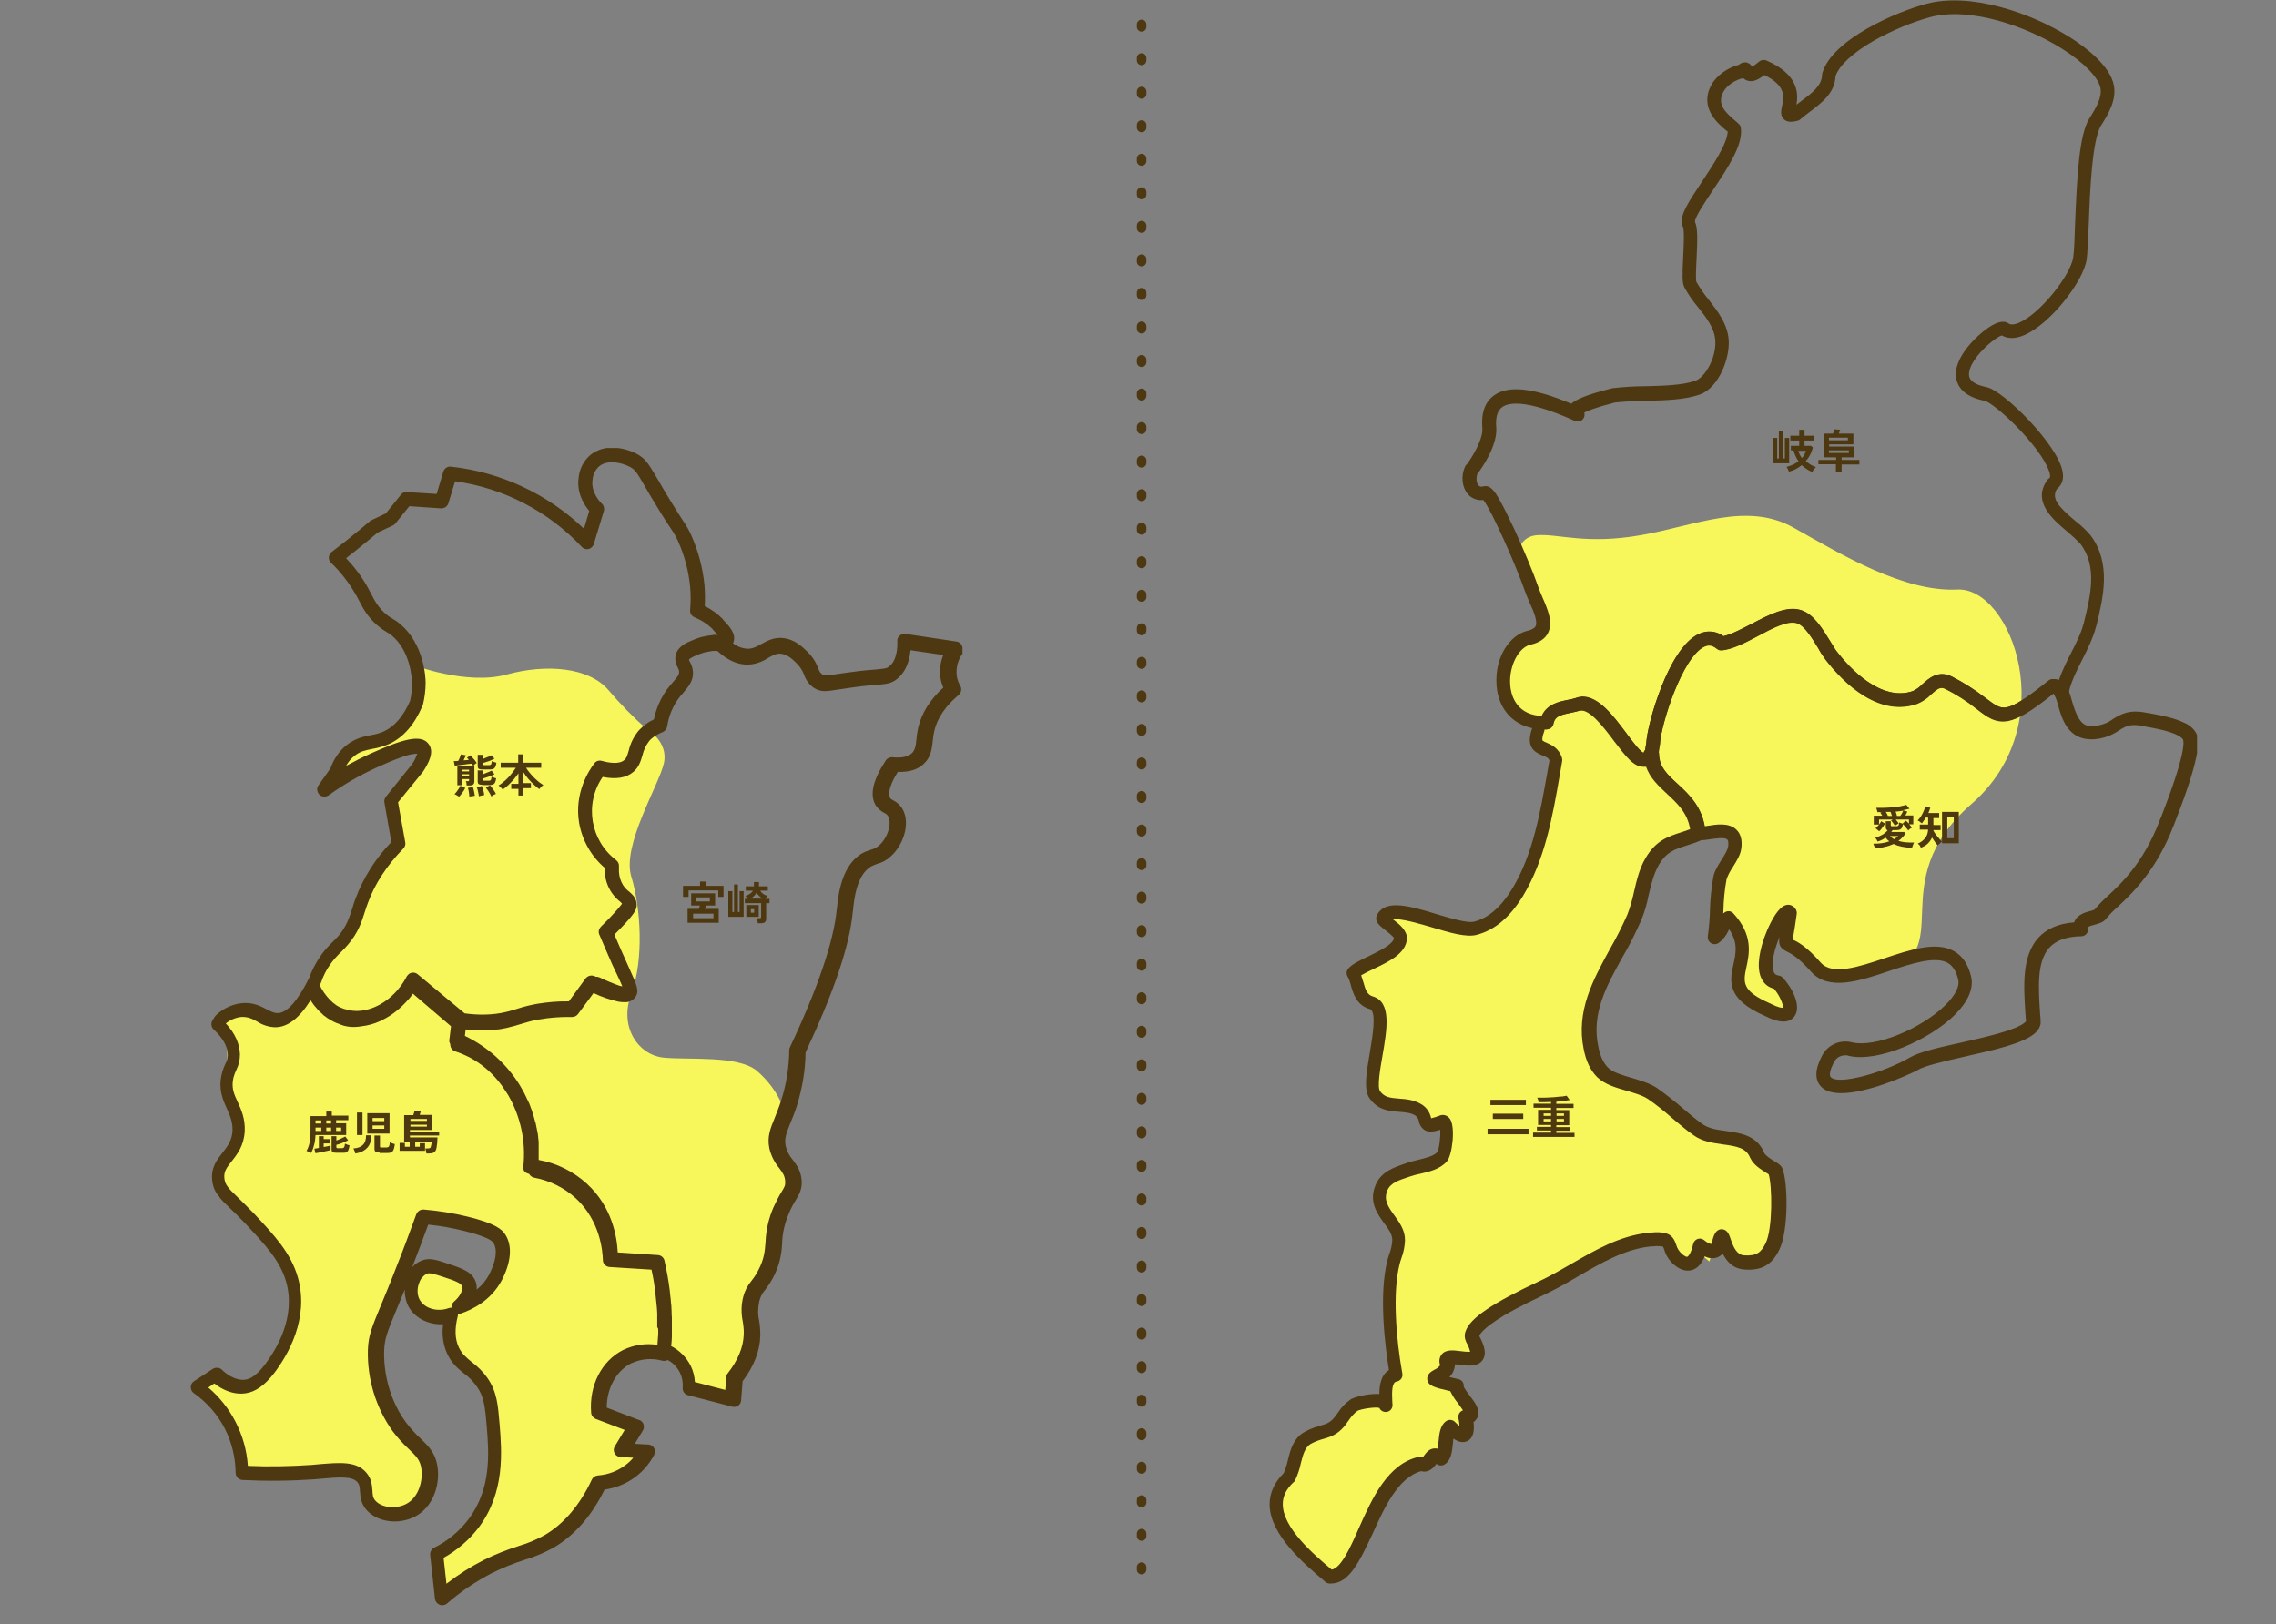
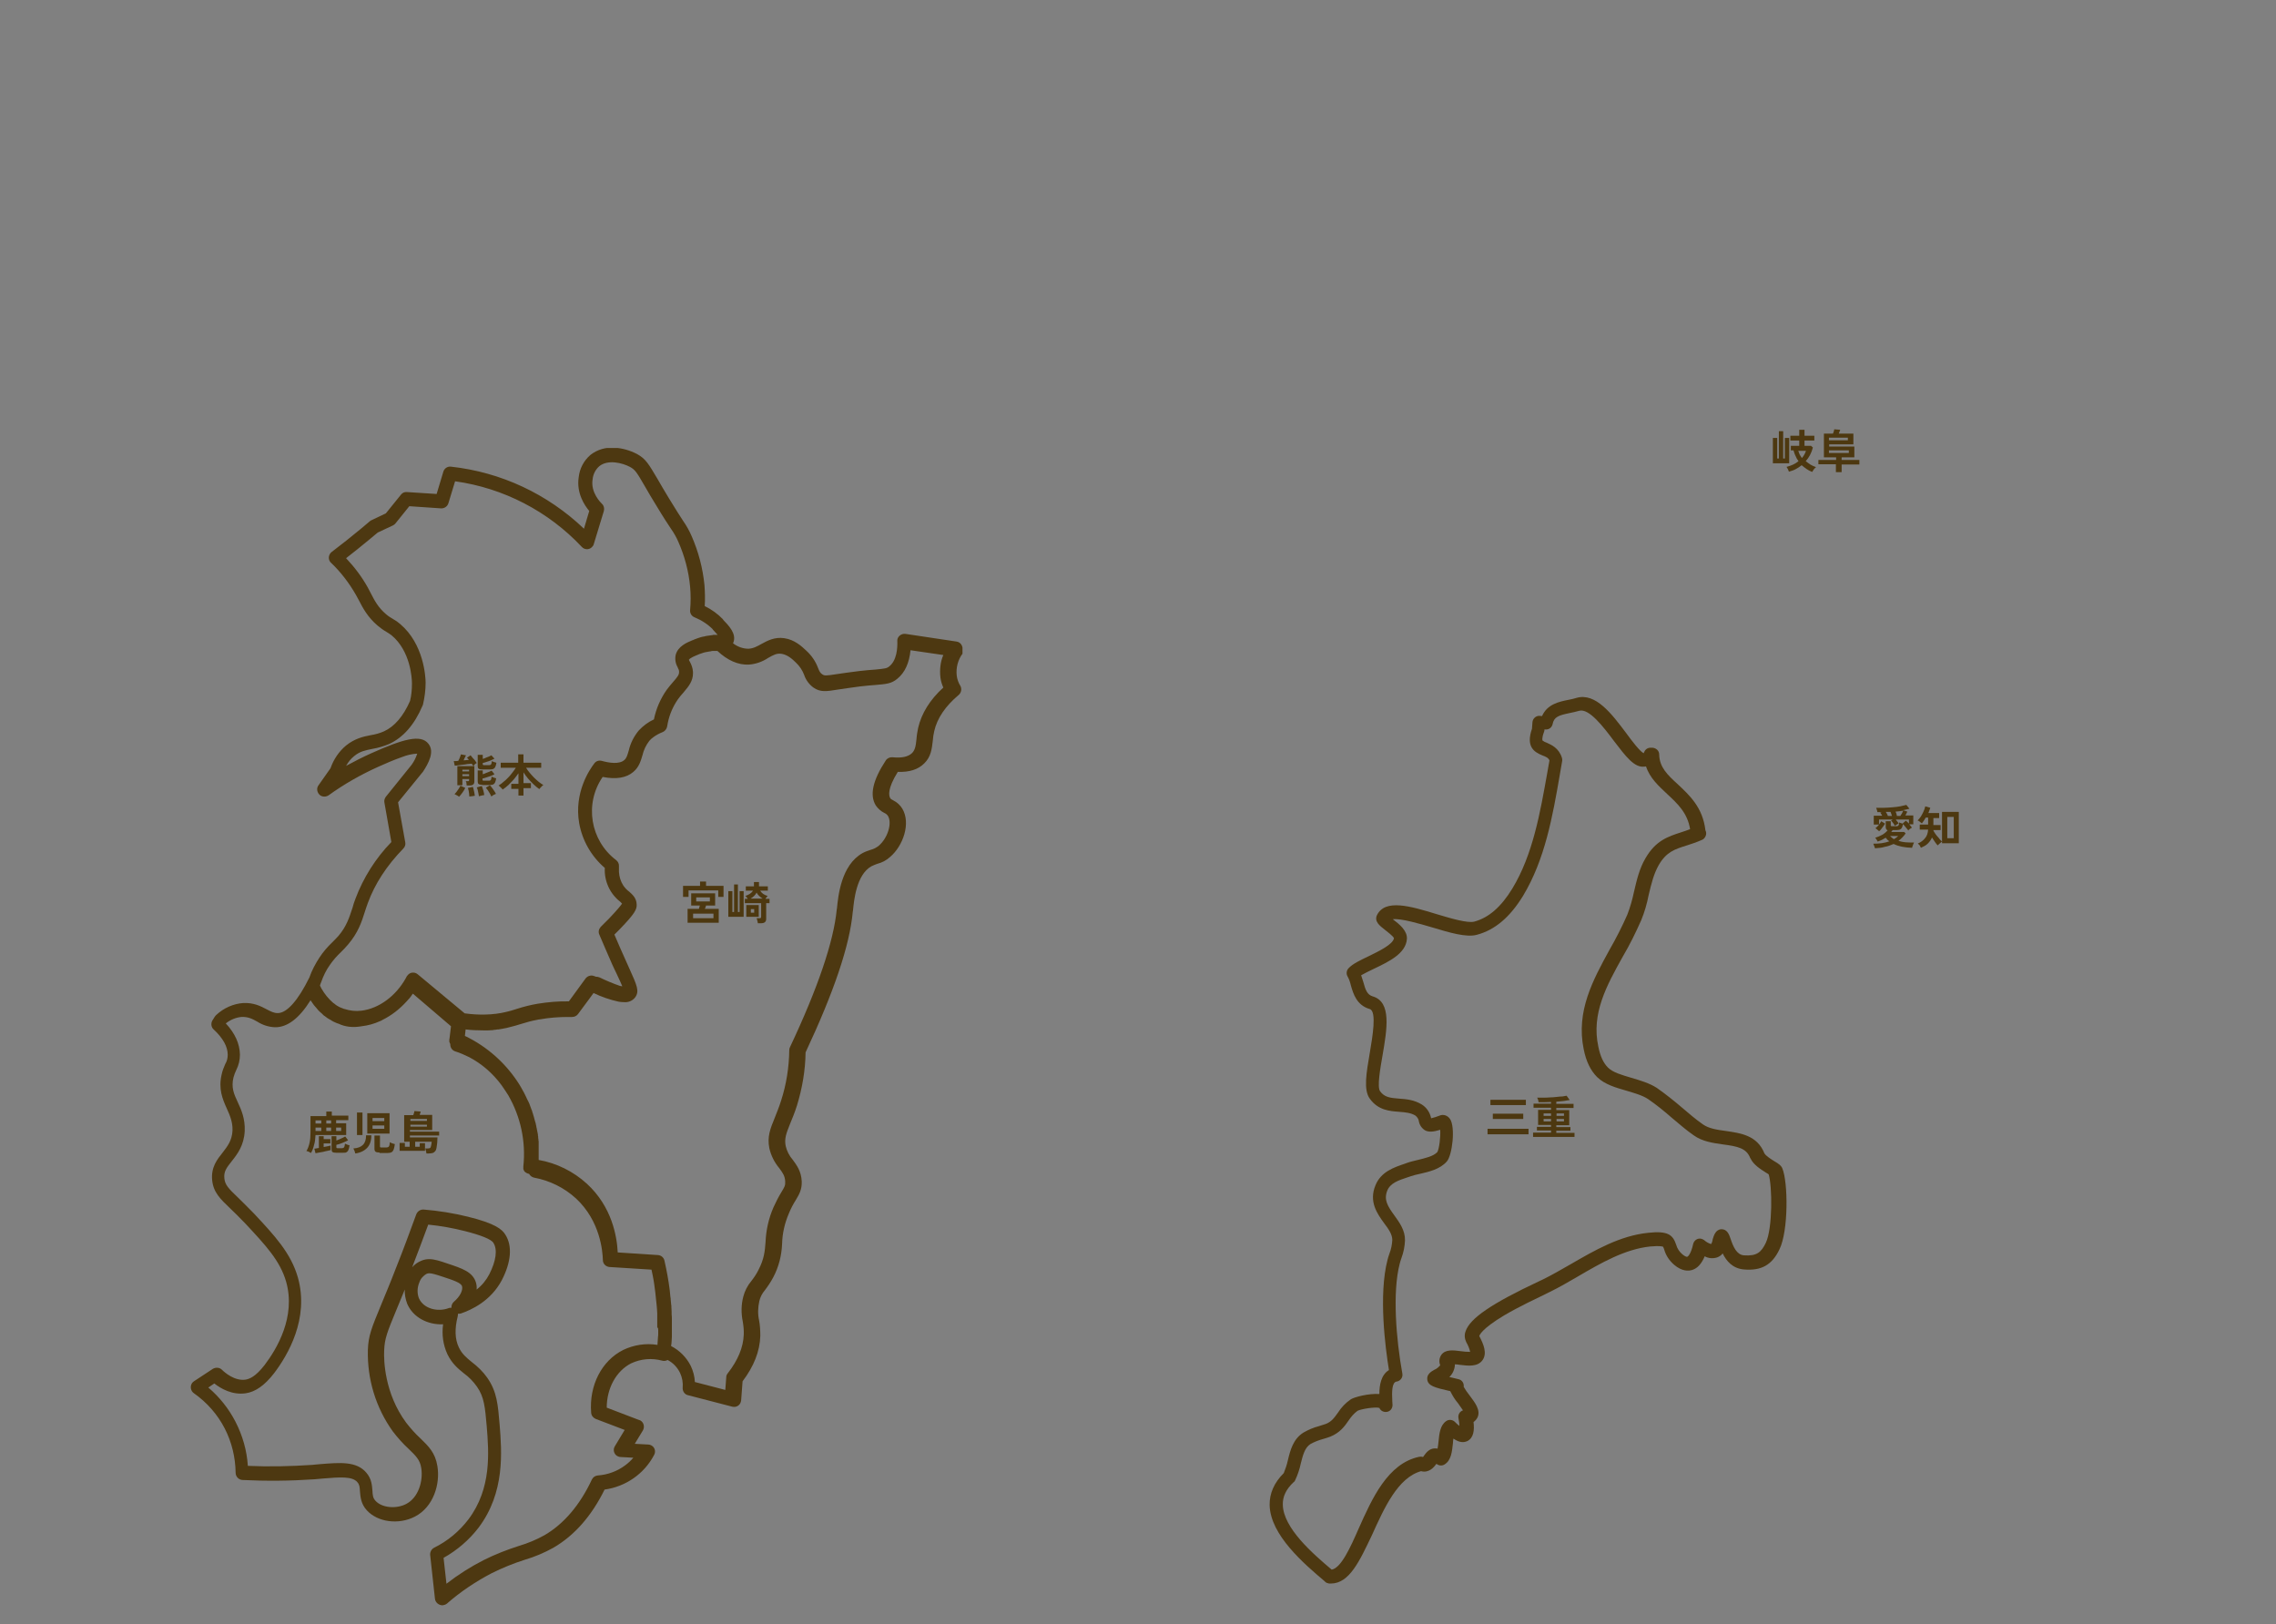
<svg xmlns="http://www.w3.org/2000/svg" xmlns:xlink="http://www.w3.org/1999/xlink" version="1.1" id="レイヤー_1" x="0px" y="0px" viewBox="0 0 950 678" style="enable-background:new 0 0 950 678;" xml:space="preserve">
  <rect x="0" y="0" width="950" height="678" fill="#808080" stroke="none" />
  <style type="text/css">
	.st0{fill:#F7F75B;}
	.st1{enable-background:new    ;}
	.st2{fill:#4D3810;}
	.st3{clip-path:url(#SVGID_00000150794277021911008110000016185422138528863879_);}
	.st4{fill:#4D3811;}
	.st5{clip-path:url(#SVGID_00000116942225831217977250000018430014210122222470_);}
	.st6{opacity:0;}
	.st7{fill:#707070;}
</style>
-   <path id="パス_5755" class="st0" d="M707.8,348.4c0,0-12.1,3-15,8.9S674.9,399,674.9,399s-15.9,26.6-10.4,39.2  s20.4,16.6,20.4,16.6l22.9,16.1l22.3,7.5l13.4,14.3c0,0,0.2,30.8-8.5,33.9s-13.1-0.4-15.3-7.7s-6.2,7.7-6.2,7.7l-5.6-4.7v4.7h-7.3  l-4.5-7.7h-11.1l-20.4,7.7l-31.1,16.1l-19.7,14l3.6,8v3.5h-11.1l-3.3,4.9v3.4l6.3,5.7l4.4,5.6v5.8l-4.4,7.2l-6.3-2.9v11h-8.6  L577.7,624l-18.1,32.7H551l-18.3-24.6V624l8.9-15.1v-8l14.1-7.2l12.1-5.8l10-5.6l4.4-9.1l-4.4-30.5l7.2-23.8l-7.2-17.2v-9l25.2-10.9  v-14.2h-8.6l-5.4-6.8h-11.3l-5.4-6l5.4-31.4l-10-5.8l-3.2-11.8l20.5-11.6l-2.8-5.3l-4.4-6.7H589l24.7,6.7l19.7-12.8l14.9-47.2v-14.1  l-6.6-4.3v-8.7l-8.4-5.5l-6.9-11.6l6.9-14.4l8.4-7.8v-6.9l-8.4-21.8c0,0-0.6-9.8,8.4-10.4s20.3,4,43.2,0s44.2-14.1,63.8-3.1  s45.8,26.9,68.3,25.8s44.1,56.2,5.9,89.5s-4.1,62.6-38,70.3s-30.5-6.7-30.5-6.7l-8.7-4.8l-2.1-5.4l-3.9,1.5l-2.5,13.3l6.4,7.9  l4.6,7.9v3.5h-8.5l-12.1-6.5l-3.2-9.2l3.2-13l-5.3-9.9h-6.8l2.6-18.6l4.2-8.5v-8.9L707.8,348.4z" />
  <g class="st1">
    <path class="st2" d="M782.6,354.1c-0.1-0.2-0.1-0.6-0.3-0.9c-0.1-0.4-0.3-0.7-0.4-1c2.6,0,4.8-0.3,6.7-1c-0.6-0.4-1.1-0.9-1.5-1.5   c-0.5,0.3-1,0.6-1.6,0.9c-0.6,0.3-1.2,0.5-1.8,0.7c-0.1-0.2-0.2-0.5-0.4-0.8c-0.2-0.3-0.4-0.6-0.6-0.8c1-0.3,2-0.7,2.9-1.2   c0.9-0.5,1.7-1.2,2.3-1.9c-0.3-0.1-0.5-0.3-0.6-0.5c-0.1-0.2-0.2-0.5-0.2-0.8v-2.5h2.1v1.6c0,0.2,0,0.3,0.1,0.4   c0.1,0.1,0.3,0.1,0.5,0.1h1.6c0,0,0,0,0,0c0.3,0,0.5,0,0.7-0.1c0.2,0,0.3-0.2,0.4-0.4c0.1-0.2,0.2-0.6,0.2-1.1   c0.2,0.1,0.4,0.2,0.8,0.3c0.3,0.1,0.6,0.2,0.9,0.3c-0.1,0-0.1-0.1-0.1-0.1c0,0-0.1-0.1-0.1-0.1l1.3-1.1c0.2,0.2,0.4,0.3,0.6,0.5   s0.4,0.4,0.7,0.7v-1.7h-5.5c0.2,0.3,0.4,0.6,0.7,0.9c0.2,0.3,0.4,0.6,0.5,0.7c-0.2,0.1-0.5,0.3-0.8,0.5c-0.3,0.2-0.6,0.4-0.8,0.5   c-0.1-0.2-0.2-0.4-0.4-0.7c-0.2-0.3-0.4-0.5-0.6-0.8c-0.2-0.3-0.4-0.5-0.6-0.6l0.7-0.5h-5.7v2.1c0.2-0.2,0.3-0.5,0.5-0.7   c0.2-0.2,0.3-0.5,0.4-0.7l1.6,1c-0.2,0.4-0.4,0.7-0.7,1.1c-0.3,0.4-0.6,0.8-0.9,1.2c-0.3,0.4-0.6,0.7-0.9,0.9   c-0.1-0.1-0.2-0.3-0.4-0.4c-0.2-0.2-0.4-0.3-0.6-0.5s-0.4-0.3-0.5-0.4c0.3-0.2,0.5-0.4,0.8-0.7c0.3-0.3,0.5-0.5,0.7-0.8h-2.2v-3.7   h3.5c-0.1-0.2-0.2-0.5-0.4-0.7c-0.1-0.2-0.3-0.4-0.4-0.6l0.8-0.2c-0.3,0-0.7,0-1,0s-0.7,0-1,0c0-0.3-0.1-0.6-0.2-0.9   s-0.2-0.7-0.3-0.9c1,0,2,0,3.2,0c1.2,0,2.3-0.1,3.5-0.2c1.2-0.1,2.3-0.2,3.3-0.4c1-0.2,1.9-0.4,2.6-0.6l1.3,1.6   c-0.4,0.1-0.8,0.2-1.3,0.3c-0.5,0.1-0.9,0.2-1.4,0.3l1.8,0.6c-0.2,0.5-0.5,1-0.8,1.6h3.3v3.7h-1.7c0.2,0.2,0.4,0.5,0.6,0.7   c0.2,0.2,0.4,0.5,0.5,0.7c-0.2,0.1-0.5,0.3-0.8,0.5c-0.3,0.2-0.6,0.5-0.7,0.7c-0.1-0.2-0.3-0.5-0.6-0.8s-0.5-0.7-0.8-1   c-0.3-0.3-0.5-0.6-0.8-0.9c-0.1,0.7-0.3,1.2-0.5,1.6c-0.2,0.3-0.5,0.6-0.8,0.7c-0.3,0.1-0.8,0.2-1.3,0.2h-1.7   c-0.1,0.1-0.2,0.2-0.3,0.4c-0.1,0.1-0.2,0.2-0.3,0.4h5.4l0.6,0.6c-0.4,0.6-0.9,1.2-1.4,1.7c-0.5,0.5-1,1-1.6,1.4   c0.9,0.3,1.9,0.5,2.9,0.6c1.1,0.1,2.3,0.1,3.6,0.1c-0.1,0.2-0.2,0.4-0.3,0.7c-0.1,0.3-0.2,0.5-0.3,0.8c-0.1,0.3-0.2,0.5-0.2,0.7   c-3.2-0.1-5.7-0.6-7.7-1.6c-1.2,0.5-2.4,1-3.7,1.2C785.5,353.9,784.1,354,782.6,354.1z M788,340.6h1.7c-0.1-0.3-0.2-0.6-0.3-0.9   c-0.1-0.3-0.2-0.6-0.3-0.8c-0.3,0-0.6,0-1,0c-0.3,0-0.7,0-1,0c0.2,0.2,0.3,0.5,0.5,0.8S787.9,340.4,788,340.6z M790.5,350.3   c0.7-0.4,1.3-0.8,1.8-1.3h-3.4C789.3,349.4,789.9,349.9,790.5,350.3z M791.8,340.6h1.4c0.2-0.3,0.4-0.7,0.7-1.1   c0.2-0.4,0.4-0.8,0.5-1.1c-1,0.2-2.1,0.3-3.2,0.4c0.1,0.3,0.3,0.6,0.4,1S791.7,340.4,791.8,340.6z" />
    <path class="st2" d="M801.8,353.9c-0.1-0.2-0.2-0.3-0.3-0.6s-0.3-0.5-0.5-0.7c-0.2-0.2-0.4-0.4-0.5-0.5c1.3-0.5,2.3-1.3,3-2.2   c0.8-0.9,1.2-2.1,1.3-3.6h-3.5v-2.1h3.5v-2.9h-1c-0.3,0.4-0.5,0.9-0.8,1.3c-0.3,0.4-0.6,0.8-0.8,1.1c-0.3-0.2-0.6-0.4-0.9-0.7   s-0.6-0.4-0.9-0.5c0.5-0.5,1-1.1,1.4-1.7c0.4-0.7,0.8-1.4,1.1-2.1c0.3-0.7,0.6-1.5,0.7-2.1l2.1,0.6c-0.2,0.7-0.5,1.4-0.8,2.2h4.5   v2.1H807v2.9h3v2.1h-3c0,0,0,0.1,0,0.1c0,0,0,0.1,0,0.1c0.2,0.4,0.4,0.8,0.7,1.2c0.3,0.4,0.6,0.9,1,1.3s0.7,0.8,1,1.2   c0.3,0.4,0.6,0.6,0.9,0.9c-0.2,0.1-0.4,0.3-0.6,0.5s-0.5,0.4-0.7,0.6c-0.2,0.2-0.4,0.4-0.5,0.5c-0.4-0.4-0.8-0.9-1.2-1.5   c-0.4-0.6-0.8-1.2-1.2-1.8c-0.4,1-1,1.8-1.8,2.6S802.8,353.4,801.8,353.9z M810.6,352v-13.1h7V352H810.6z M812.8,349.9h2.7V341   h-2.7V349.9z" />
  </g>
  <g class="st1">
    <path class="st2" d="M620.9,473.5v-2.3H638v2.3H620.9z M622.1,461.3v-2.2h14.8v2.2H622.1z M623.1,467.1v-2.2h12.7v2.2H623.1z" />
    <path class="st2" d="M639.9,474.5v-1.7h7.5v-0.9h-5.9v-1.5h5.9v-0.8H642v-6.3h5.4v-0.9h-7.3v-1.7h7.3V460c-0.9,0-1.8,0.1-2.7,0.1   c-0.9,0-1.7,0-2.5,0c0-0.1-0.1-0.3-0.1-0.6c-0.1-0.2-0.1-0.5-0.2-0.7c-0.1-0.2-0.2-0.4-0.3-0.6c0.7,0,1.6,0,2.5,0   c0.9,0,1.9,0,2.8-0.1c1,0,1.9-0.1,2.8-0.2c0.9-0.1,1.7-0.2,2.5-0.2c0.7-0.1,1.3-0.2,1.7-0.3l1.3,1.8c-0.7,0.1-1.5,0.2-2.5,0.4   c-1,0.1-2,0.2-3.1,0.3v0.9h7.2v1.7h-7.2v0.9h5.4v6.3h-5.4v0.8h5.9v1.5h-5.9v0.9h7.6v1.7H639.9z M644.3,465.8h3.1v-1h-3.1V465.8z    M644.3,468.1h3.1v-1h-3.1V468.1z M649.7,465.8h3.1v-1h-3.1V465.8z M649.7,468.1h3.1v-1h-3.1V468.1z" />
  </g>
  <g class="st1">
    <path class="st2" d="M740,193.4v-10.6h1.8v8.6h0.7V180h1.8v11.4h0.7v-8.6h1.8v10.6H740z M756.4,197c-0.8-0.3-1.6-0.7-2.3-1.2   c-0.7-0.5-1.4-1-2.1-1.6c-0.7,0.6-1.5,1.1-2.4,1.6c-0.9,0.5-1.9,0.8-2.9,1.1c-0.1-0.3-0.2-0.6-0.4-1s-0.4-0.7-0.6-1   c1.9-0.5,3.6-1.2,5-2.4c-0.5-0.6-0.9-1.3-1.2-2.1c-0.4-0.7-0.6-1.5-0.9-2.4h-1.1v-1.9h3.5v-2.2h-3.7v-2h3.7v-2.5h2.2v2.5h4.1v2   h-4.1v2.2h2.7l0.8,0.7c-0.6,2.3-1.6,4.2-3,5.7c0.6,0.5,1.2,0.9,1.9,1.4c0.7,0.4,1.5,0.8,2.4,1.1c-0.3,0.2-0.6,0.6-0.9,0.9   C756.7,196.5,756.5,196.8,756.4,197z M752.1,191.2c0.4-0.4,0.7-0.9,1-1.4c0.3-0.5,0.5-1,0.7-1.6h-3.2c0.2,0.5,0.4,1.1,0.6,1.6   C751.5,190.3,751.8,190.7,752.1,191.2z" />
    <path class="st2" d="M766.3,197v-3.2H759V192h7.4v-1.1h-5.1V181h3.8c0.1-0.3,0.2-0.6,0.3-0.9c0.1-0.3,0.2-0.6,0.2-0.9l2.5,0.2   c-0.1,0.2-0.2,0.5-0.3,0.8c-0.1,0.3-0.2,0.6-0.3,0.8h6.1v4.5h-10.1v0.9H774v4.5h-5.3v1.1h7.4v1.9h-7.4v3.2H766.3z M763.4,183.8h7.9   v-1.1h-7.9V183.8z M763.4,189.1h8.3V188h-8.3V189.1z" />
  </g>
  <g id="グループ_334" transform="translate(993.944 1463.521)">
    <g>
      <defs>
        <rect id="SVGID_1_" x="-464.2" y="-1463.5" width="387.3" height="661" />
      </defs>
      <clipPath id="SVGID_00000041977985645490040100000012359914387363593151_">
        <use xlink:href="#SVGID_1_" style="overflow:visible;" />
      </clipPath>
      <g id="グループ_333" style="clip-path:url(#SVGID_00000041977985645490040100000012359914387363593151_);">
-         <path id="パス_5718" class="st4" d="M-225.4-1007.2c-3.4,0-6.4-0.7-8.2-2.5c-3-2.9-2.9-7.3,0.2-13.2c2.4-4.5,7.5-6.8,12.5-5.5     c9.5,2.3,28.8-5.5,39.1-15.7c4-4,5.9-7.7,5.2-10.5c-0.8-3.5-2.3-5.8-4.4-7c-5.3-2.9-15,0.3-24.4,3.4c-12.4,4.2-25.3,8.5-32.6,0.3     c-5.5-6.2-8.5-7.6-10.1-8.4c-3.1-1.5-3.5-3.1-3.1-6.1c-1.9,4.7-3.5,10.3-2.6,13.9c0.4,1.6,1.1,2,2.2,2.2c0.7,0.1,1.3,0.4,1.8,0.9     c3.9,4.2,8,12,4.8,16.2c-2.2,2.9-6.3,2.8-12.2-0.2c-16.4-7.1-14.7-14.8-13.2-21.6c1-4.6,2-9-1.8-14.6c-0.1,0.2-0.2,0.4-0.3,0.6     c-0.9,2-2.3,3.8-4.1,5.1c-1.3,0.9-3.1,0.6-4-0.7c-0.4-0.6-0.6-1.3-0.5-2.1c0.5-3.6,0.8-7.2,0.9-10.9c0.1-4.7,0.6-9.3,1.4-13.9     c0.5-2.5,2-4.8,3.4-7.1c1.3-2,2.6-4.1,2.8-5.7c0.2-1.4,0-2.4-0.4-2.8c-1.1-1-5-0.4-7.1-0.1c-2.8,0.4-4.9,0.8-6.4-0.4     c-0.8-0.6-1.3-1.5-1.4-2.4c-0.7-7.8-5.1-11.9-9.8-16.3c-4.7-4.3-9.5-8.8-9.6-16.6c0-1.5,0.2-3,0.5-4.4c0.2-4.2,2.6-14,6.3-23.3     c3.3-8.5,8.8-19.3,15.8-22.4c3.3-1.5,7.1-1.2,10.1,1c3.3-0.7,7.6-3,11.7-5.1c7.3-3.8,14.8-7.8,20.9-5.7     c5.1,1.7,8.7,7.6,11.9,12.8c1.1,1.7,2,3.4,2.9,4.5c5,6.5,18.3,21.2,31.9,16.4c1.4-0.7,2.7-1.6,3.8-2.8c2.6-2.4,6.6-6,12.3-3.2     c4.9,2.5,9.6,5.5,14,8.9c4.2,3.2,6,4.4,8.7,4c3.4-0.6,8.5-3.8,17.7-11.2c0.5-0.4,1.1-0.6,1.7-0.6c3-0.1,5.2,1.6,6.7,5.1     c0.6,1.4,1,2.9,1.4,4.4c2.9,9.9,5.6,10.4,9.6,10c2.6-0.3,5.2-1.2,7.3-2.8c3.1-1.9,6.6-4.2,14-2.7c0.5,0.1,1.1,0.2,1.8,0.3     c4,0.7,10.1,1.9,14.3,4c1.9,0.8,3.5,2.2,4.6,4c1.1,2,3.5,6.2-8.8,37.6c-0.2,0.6-0.4,1.1-0.6,1.5c-7.2,18.7-17.4,28.2-23.4,33.8     c-1.6,1.4-3.1,2.9-4.5,4.6c-1.2,1.7-3.2,2.2-5,2.7c-2.8,0.7-2.8,0.9-2.7,1.6c0.2,1.6-1,3-2.5,3.2c-0.1,0-0.2,0-0.3,0     c-6.2,0.1-10.5,1.7-13.3,4.7c-5.4,5.9-4.6,17-3.9,27.8c0.1,1.1,0.2,2.3,0.2,3.4c0,0.2,0,0.5,0,0.7c-0.3,1.5-1.2,2.9-2.4,3.9     c-4.9,4.3-17.2,7-29.1,9.7c-8.3,1.9-16.9,3.8-19.9,5.7l-0.1,0.1C-199-1014.1-214.7-1007.2-225.4-1007.2 M-223.7-1023     c-2,0-3.8,1-4.7,2.8c-1.7,3.2-2.2,5.6-1.3,6.4c3.4,3.3,22-2,32.6-8.1c3.9-2.4,12.1-4.3,21.7-6.4c10.1-2.3,22.8-5.1,26.6-8.4     c0.2-0.1,0.3-0.3,0.5-0.5c-0.1-0.9-0.1-1.9-0.2-2.8c-0.8-12-1.6-24.4,5.4-32.1c3.5-3.8,8.4-5.9,14.9-6.4c1.1-3.2,4.7-4.2,6.6-4.7     c0.7-0.1,1.3-0.4,1.9-0.6c1.6-1.9,3.3-3.7,5.1-5.3c6.1-5.6,15.2-14.1,22-31.6c0.1-0.4,0.3-0.9,0.6-1.5     c10.4-26.6,9.7-31.8,9.2-32.7c-0.6-0.7-1.3-1.3-2.2-1.7c-3.5-1.8-9.3-2.9-12.8-3.5c-0.7-0.1-1.4-0.3-1.9-0.4     c-5.1-1-7.1,0.2-9.8,1.9c-2.9,2-6.3,3.3-9.8,3.6c-0.6,0.1-1.1,0.1-1.7,0.1c-9.8,0-12.3-8.5-13.9-14.2c-0.3-1.3-0.8-2.5-1.2-3.8     c-0.2-0.5-0.4-0.9-0.7-1.3c-9.5,7.6-14.8,10.7-19.1,11.5c-5.3,0.9-8.7-1.7-13.1-5.1c-4-3.2-8.4-6-13-8.3     c-1.9-0.9-2.9-0.4-5.9,2.3c-1.6,1.7-3.6,3-5.7,3.9c-2.4,0.9-4.9,1.3-7.4,1.3c-14,0-25.9-13.2-30.9-19.6c-1.2-1.6-2.3-3.3-3.2-5     c-2.4-3.9-5.6-9.3-8.8-10.3c-3.8-1.3-10.5,2.2-16.4,5.4c-5.3,2.8-10.3,5.4-14.8,5.9c-0.8,0.1-1.6-0.1-2.2-0.6     c-2.3-1.9-3.9-1.5-5.1-1c-9.4,4.2-18.4,33.1-18.7,40.9c0,0.2,0,0.3-0.1,0.5c-0.2,1.1-0.4,2.3-0.4,3.5c0.1,5.3,3.4,8.5,7.7,12.4     c4.7,4.3,10,9.2,11.4,17.9c0.5-0.1,1-0.1,1.4-0.2c3.7-0.6,8.8-1.4,11.9,1.6c1.8,1.7,2.5,4.3,2.1,7.6c-0.3,2.9-2,5.5-3.6,8.1     c-1.1,1.6-2,3.3-2.6,5.1c-0.8,4.3-1.2,8.7-1.3,13.1c0,0.4,0,0.7-0.1,1.1c0.1-0.1,0.2-0.2,0.3-0.2c1.2-1.1,3-1,4,0.2     c8.3,9.1,6.6,16.8,5.4,22.4c-1.3,6.2-2.2,9.9,10,15.2c0.1,0,0.1,0,0.2,0.1c3.1,1.6,4.6,1.7,5.1,1.7c0.1-1.3-1.2-4.9-3.8-8     c-3.7-0.9-6-4-6.3-8.6c-0.4-6,2.3-13.1,3.5-15.9c1.9-4.3,4.7-9.6,7.8-10.4c1.7-0.5,3.5,0.4,4.3,2.1c0.2,0.5,0.3,1.1,0.2,1.6     c-0.5,3.9-1,6.7-1.3,8.5c-0.1,0.8-0.3,1.6-0.4,2.2c2,0.9,5.7,2.7,11.8,9.7c4.8,5.3,15.8,1.7,26.5-1.9c10.6-3.5,21.5-7.2,29-3     c3.6,2,6,5.6,7.2,10.7c1.1,4.8-1.2,10.3-6.7,15.8c-10.4,10.4-32.2,20.2-44.5,17.2C-222.8-1023-223.2-1023-223.7-1023" />
-         <path id="パス_5719" class="st4" d="M-307.8-1143.5c-4,0-7.4-4.5-12-10.7c-4.4-5.9-10.5-13.9-14.6-12.7     c-1.3,0.4-2.5,0.6-3.8,0.9c-4.8,1-6.7,1.6-7.3,4.7c-0.3,1.3-1.4,2.2-2.7,2.2c-1.2,0.1-2.5,0-3.7-0.1c-10-0.9-16.7-8-17.4-18.4     c-0.8-12.1,5.9-21,12.9-22.6c1.8-0.4,3-1.1,3.4-1.9c1-2-0.9-6.4-2.5-9.9c-0.7-1.6-1.4-3.3-2-4.9c-3.6-10.4-13.8-33.5-17.3-37.9     c-2.4,0.3-4.9-0.6-6.5-2.5c-2.4-2.8-2.9-7.4-1.2-11.3c0.2-0.5,0.5-0.9,0.9-1.2c1.6-2.1,6.6-9.9,6.4-14.7c-0.6-6.5,1-11.2,4.9-14     c6-4.3,16.5-3.1,32.2,3.5c1.9-1.7,6.2-3.7,16.5-6.3c0.2,0,0.3-0.1,0.4-0.1c0.1,0,0.3-0.1,0.5-0.1c4.5-0.5,9-0.8,13.6-0.8     c7.7-0.2,15.7-0.4,20.8-2.3l0.1,0c4.1-1.6,8.8-9.9,8.2-17c-0.4-5.1-3.7-9.3-7.2-13.7c-2.2-2.6-4.1-5.4-5.7-8.3     c-0.9-1.8-0.9-4.8-0.5-12.4c0.2-4.2,0.6-11.3-0.1-12.9c-0.2-0.3-0.4-0.7-0.4-1.1c-0.8-3.8,2.5-8.9,8.3-17.6     c4.5-6.8,10.6-15.9,10.8-21c-0.2-0.2-0.5-0.4-0.8-0.6c-3.3-2.8-11.2-9.4-6-18.9c2.1-3.9,6.8-7.2,11.5-8.4c0.7-0.7,1.7-1,2.7-1     c1.2,0.1,2.2,0.8,2.8,1.8c1-0.6,2-1.3,2.9-2.1c0.8-0.7,2-0.9,3-0.5c13.5,5.8,13.4,13.9,12.6,18.5c0.7-0.6,1.5-1.1,2.2-1.7     c4.3-3.2,8.4-6.3,8.5-10.8c0-0.3,0-0.5,0.1-0.7c4.1-14.3,31.7-25.9,43.7-29c8.4-2.2,19-1.7,30.6,1.4c10.4,2.8,20.2,7.1,29.3,12.8     c6.1,3.9,16.6,11.7,18.1,20c1.1,6.1-2.3,11.7-5,16.1l-0.4,0.6c-3.7,6.1-4.6,27.2-5.1,41.1c-0.3,6.7-0.5,12-0.9,14.9     c-1.4,9.1-15.2,26.9-26.1,31.5c-4.4,1.9-7.4,1.2-9.3,0.1c-3.1,0.9-13.4,9.7-13.7,16c0,1-0.2,4.1,7.4,5.6     c7,1.4,29.9,24.2,31.7,35.4c0.7,3.9-1,6-2.4,7.1c-2.4,3.9,0.5,7.4,8,13.6c2.2,1.7,4.2,3.6,6,5.7c8.9,11.7,5.3,26.3,2.4,38.1     l-0.1,0.2c-1.1,4.3-3.4,9.1-5.7,13.6c-2.6,5.1-5.2,10.4-5.8,14.7c-0.2,1.6-1.6,2.7-3.2,2.5c-1-0.1-1.9-0.8-2.3-1.7     c-0.2-0.5-0.4-0.9-0.7-1.3c-9.5,7.6-14.8,10.7-19.1,11.5c-5.3,0.9-8.7-1.7-13.1-5.1c-4-3.2-8.4-6-13-8.3     c-1.9-0.9-2.9-0.4-5.9,2.3c-1.6,1.7-3.6,3-5.7,3.9c-7.1,2.5-14.6,1.4-22.3-3.3c-6.9-4.2-12.5-10.5-16-15c-1.2-1.6-2.3-3.3-3.2-5     c-2.4-3.9-5.6-9.3-8.8-10.3c-3.8-1.3-10.5,2.2-16.4,5.4c-5.3,2.8-10.3,5.4-14.8,5.9c-0.8,0.1-1.6-0.1-2.2-0.6     c-2.3-1.9-3.9-1.5-5.1-1c-9.4,4.2-18.4,33.1-18.7,40.9c0,0.2,0,0.3-0.1,0.5c-0.2,1.1-0.4,2.3-0.4,3.5c0,1.1-0.6,2.1-1.6,2.6     c-0.8,1.5-2.3,2.5-4,2.7C-307.4-1143.5-307.6-1143.5-307.8-1143.5 M-333.5-1172.8c6.9,0,12.9,8,18.3,15.2c2.2,3,5.5,7.4,7.2,8.3     c0.1-0.2,0.2-0.4,0.3-0.6c0.1-0.3,0.3-0.5,0.5-0.7c0.1-0.9,0.2-1.7,0.4-2.6c0.4-8,9.2-40,22.1-45.7c3.3-1.5,7.1-1.2,10.1,1     c3.3-0.7,7.6-3,11.7-5.1c7.3-3.8,14.8-7.8,20.9-5.7l0,0c5.1,1.7,8.7,7.6,11.9,12.8c1.1,1.7,2,3.4,2.9,4.5     c4.4,5.6,14.8,17.3,26.3,17.3c1.9,0,3.8-0.3,5.5-1c1.4-0.7,2.7-1.6,3.8-2.8c2.8-2.5,6.6-6,12.3-3.2c4.9,2.5,9.6,5.5,14,8.9     c4.2,3.2,6,4.4,8.7,4c3.3-0.6,8.5-3.8,17.7-11.2c0.5-0.4,1.1-0.6,1.7-0.6c0.9-0.1,1.8,0.1,2.6,0.4c1.4-3.8,3.1-7.5,5-11.1     c2.2-4.3,4.4-8.7,5.3-12.4l0.1-0.2c2.9-11.7,5.8-23.8-1.4-33.2c-1.6-1.7-3.3-3.3-5.1-4.8c-6-5-15.2-12.6-8.8-21.7l0,0     c0.1-0.1,0.2-0.2,0.3-0.4c0.2-0.2,0.4-0.4,0.6-0.5c0.2-0.1,0.5-0.3,0.3-1.6c-0.7-3.9-5.4-11-12.5-18.5     c-7.1-7.5-13.1-11.9-14.7-12.2c-8.7-1.7-11.2-5.9-11.9-9.1c-1.7-8.6,8.6-18.3,13.8-21.7c2.3-1.5,5.6-3.2,8-1.5     c1.2,0.8,3.1,0.3,4.4-0.3c8.9-3.8,21.5-19.9,22.6-27.2c0.4-2.5,0.6-7.9,0.8-14.2c0.8-19.9,1.7-37,5.9-43.8l0.4-0.6     c2.3-3.8,5-8.1,4.3-12.1c-0.8-4.4-6.8-10.6-15.6-16.2c-15-9.6-38.7-17.9-55.4-13.5c-8.3,2.3-16.2,5.7-23.7,9.9     c-8.8,5.1-14.4,10.3-15.9,14.8c-0.3,7.1-5.9,11.2-10.8,14.9c-1.4,1.1-2.8,2.1-3.9,3.1c-0.3,0.3-0.7,0.5-1.2,0.6     c-1.3,0.3-3.9,1-5.6-0.6c-1.7-1.6-1.2-3.7-0.8-5.6c0.8-3.6,1.8-8.4-7.4-12.9c-2.6,2-4.5,2.8-6.3,2.5c-0.9-0.1-1.8-0.5-2.5-1.2     c-3.3,0.6-6.9,3.1-8.3,5.7c-2.7,5,0.5,8.3,4.6,11.8c0.7,0.6,1.3,1.1,2,1.8c0.4,0.4,0.7,1,0.7,1.6c0.9,7.1-5.5,16.6-11.7,25.9     c-2.9,4.4-7.3,10.8-7.5,13.1c1.2,2.5,1.1,7.2,0.7,15.6c-0.2,3.5-0.4,8.3-0.1,9.5c1.5,2.6,3.2,5.1,5.1,7.4     c3.8,4.9,7.8,10,8.4,16.7c0.6,7.2-3.7,19.7-11.8,22.9l-0.1,0c-6.1,2.3-14.6,2.5-22.8,2.7c-4.3,0-8.5,0.3-12.8,0.7     c-0.1,0-0.2,0.1-0.3,0.1c-7.4,1.9-10.9,3.3-12.5,4.1c0.5,1.5-0.3,3.1-1.8,3.6c-0.7,0.2-1.5,0.2-2.1-0.1c-8.7-4-24.3-10-30.3-5.8     c-2.1,1.5-2.9,4.4-2.5,8.8c0,0,0,0.1,0,0.1c0.4,7.1-5.8,16.4-7.9,19c-0.6,1.7-0.4,3.9,0.5,4.8c0.2,0.2,0.6,0.8,2.1,0.4     c2.8-0.7,4.7,2.1,6.8,5.9c1.6,2.8,3.5,6.7,5.8,11.5c3.9,8.4,8.2,18.7,10.2,24.5c0.5,1.4,1.1,2.9,1.8,4.5     c2.2,5.1,4.5,10.4,2.3,14.8c-1.2,2.4-3.7,4.1-7.3,4.9c-5,1.1-9,8.9-8.5,16.6c0.2,3.6,1.9,12.1,12.2,13.1c0.3,0,0.6,0.1,0.9,0.1     c2.2-5,7.1-6,11.1-6.8c1.2-0.2,2.3-0.5,3.3-0.8C-335.2-1172.6-334.3-1172.7-333.5-1172.8 M-137.5-1261.5L-137.5-1261.5z      M-286-1346.4L-286-1346.4L-286-1346.4 M-291.7-1368.9C-291.7-1368.9-291.7-1368.9-291.7-1368.9L-291.7-1368.9" />
        <path id="パス_5720" class="st4" d="M-438.4-802.5c-0.3,0-0.6,0-0.8,0c-0.6-0.1-1.2-0.3-1.6-0.7l-0.3-0.3     c-8.5-7.2-22.6-19.2-22.9-31.7c-0.1-4.9,1.9-9.4,5.9-13.4c0.7-1.7,1.3-3.5,1.7-5.3c1-4.2,2.2-8.9,6.5-11.6     c2.1-1.2,4.2-2.1,6.5-2.7c1-0.3,1.9-0.6,2.8-0.9c2.4-0.9,3.6-2.6,5.1-4.7c1.4-2.2,3.2-4.1,5.4-5.6c1.6-1,7.5-2.5,11.9-2.2     c0-3.7,0.7-8,4-10c-1.5-9.3-4.4-31.3-0.6-46c0.2-0.9,0.5-1.7,0.8-2.6c0.7-1.8,1.1-3.8,1.2-5.7c0-2.3-1.5-4.5-3.4-7     c-2.9-4-6.5-9-3.6-15.9c2.3-5.6,7.7-7.4,12.1-8.9c0.4-0.1,0.8-0.3,1.1-0.4c1.4-0.5,2.8-0.8,4.4-1.2c3.2-0.8,6.5-1.5,8.2-3.3     c0.8-1.4,1.4-6.5,1.2-9.3c-2.9,0.9-4.7,1-6.2,0.3c-1.4-0.8-2.4-2.2-2.7-3.8c-0.1-1-0.7-1.8-1.4-2.4c-1.9-1.2-4.2-1.4-6.8-1.6     c-3.9-0.3-8.8-0.6-12.3-5.5c-2.7-3.7-1.4-10.8,0-19.1c1.1-6.5,3-17.4,0-18.3c-5.5-1.6-6.9-6.4-7.9-9.9c-0.3-1.3-0.7-2.5-1.3-3.6     c-0.7-1.1-0.6-2.6,0.4-3.6c1.8-1.9,4.9-3.3,8.4-5c4.3-2.1,10.1-4.9,10.5-7.5c-0.4-0.9-2.8-2.7-3.8-3.5c-2.2-1.7-4.5-3.5-3.3-6.1     c3.4-6.9,13.9-3.8,25-0.4c6,1.8,12.8,3.8,15.6,3.1c6-1.6,11.2-6.1,15.9-13.8c8.6-14.2,11.6-31.6,14.6-48.4     c0.3-1.7,0.6-3.4,0.9-5.1c-0.5-1.1-1.4-1.5-3-2.1c-3.4-1.4-6.9-3.6-4.3-11.1l0.2-2.7c0.1-1.6,1.5-2.8,3-2.7c0,0,0.1,0,0.1,0     c0.3,0,0.6,0.1,0.9,0.1c2.2-5,7.1-6,11.1-6.8c1.2-0.2,2.3-0.5,3.3-0.8c8-2.3,14.8,6.8,20.8,14.8c2.2,3,5.5,7.4,7.2,8.3     c0.1-0.2,0.2-0.4,0.3-0.6c0.4-1,1.4-1.7,2.6-1.7l0.6,0c0.8,0,1.5,0.3,2.1,0.8c0.6,0.5,0.9,1.3,0.9,2c0.1,5.3,3.4,8.5,7.7,12.4     c4.9,4.6,10.5,9.7,11.6,19.3c0.6,1.1,0.3,2.5-0.6,3.4l-0.1,0.1c-0.2,0.2-0.5,0.4-0.8,0.5c-2.3,1-4.4,1.7-6.3,2.3     c-5.1,1.6-8.5,2.7-11.7,8.2c-2.1,3.7-3.1,7.9-4.2,12.5c-0.7,3.6-1.7,7.1-3.1,10.5c-2.3,5.2-4.8,10.3-7.7,15.2     c-6.8,12.2-13.2,23.8-10.2,37.6c0.8,4,2.1,6.8,4,8.7c2.1,2.1,5.8,3.1,9.8,4.3c3.7,1.1,7.5,2.2,10.6,4.2c3.7,2.6,7.2,5.4,10.6,8.3     c2.8,2.4,5.6,4.8,8.6,6.9c2.5,1.8,6,2.3,9.7,2.8c6.1,0.9,13,1.8,16,9.3c0.6,1.1,3,2.6,4.3,3.4c1.7,1,2.7,1.7,3.2,2.9     c2.4,5.8,2.6,26-1.2,33.8c-3.1,6.5-7.5,9-14.8,8.4c-4.8-0.4-7.4-3.6-8.9-6.7c-0.6,0.8-1.5,1.4-2.4,1.7c-1.7,0.5-3.5,0.4-5.1-0.5     c-1.3,3.1-3,5-5.2,5.7c-1.6,0.5-4.3,0.6-7.5-2.1c-2-1.7-3.5-3.9-4.2-6.4c-0.1-0.4-0.3-0.8-0.5-1.2c-0.1,0-0.9-0.5-5.3-0.1     c-10.6,1.1-20.6,6.9-30.2,12.5c-3.8,2.2-7.7,4.5-11.6,6.4c-0.4,0.2-1.1,0.5-2,1c-3.5,1.7-10.8,5.1-17.1,8.8     c-9.7,5.8-10.4,8.4-10.5,8.7c1.7,3.2,3.4,7.1,1.4,10c-2.1,3-6.2,2.4-9.6,2c-0.6-0.1-1.3-0.2-2-0.2c0,0.2,0,0.4,0,0.6     c-0.2,1.8-1,3.5-2.3,4.7c1.1,0.3,2.4,0.5,3.8,0.9c1.5,0.3,2.4,1.7,2.2,3.2c0.7,1.2,1.5,2.4,2.4,3.5c2.4,3.2,4.7,6.2,3.4,9.2     c-0.4,0.8-1,1.5-1.7,2c0.4,3.3,0.1,6.5-2.5,7.9c-2,1-4,0.3-5.9-1c-0.1,0.7-0.2,1.4-0.2,2c-0.4,3.5-0.7,7.1-3.5,8.8     c-1.1,0.7-2.5,0.5-3.4-0.3l-0.1,0.2c-0.9,1.2-3,3.8-6.3,2.9c-9.7,2.7-15.4,15.4-20.5,26.7C-426.4-812-430.7-802.5-438.4-802.5      M-427.3-874.6c-1.5,1.1-2.7,2.5-3.7,4c-1.7,2.5-3.7,5.2-7.7,6.8c-1,0.4-2.1,0.7-3.1,1c-1.8,0.5-3.6,1.2-5.2,2.1     c-2.3,1.5-3.1,4.5-4,8.1c-0.5,2.4-1.3,4.8-2.4,7.1c-0.1,0.3-0.3,0.5-0.6,0.7c-3.1,2.9-4.6,6-4.5,9.4c0.2,9.8,12.6,20.5,20.4,27.1     c3.9-0.7,7.7-9,11.2-17c5.7-12.8,12.2-27.3,25.3-30.1c0.5-0.1,1.1-0.1,1.6,0.1c0.2-0.2,0.4-0.5,0.6-0.8c0.8-1.1,2.1-2.7,4.2-2.8     c0.4,0,0.9,0,1.3,0.1c0.2-1,0.3-2.2,0.4-3c0.3-3.3,0.7-6.8,3.2-8.5c1.1-0.8,2.7-0.6,3.6,0.3c0.6,0.6,1.2,1.2,1.9,1.7     c0-1.1-0.2-2.2-0.4-3.3c-0.2-1.4,0.5-2.7,1.9-3.2c-0.6-0.9-1.5-2.2-2.1-3c-1.3-1.5-2.3-3.2-3.2-5c-6.6-1.5-9.2-2.2-9.6-4.8     c-0.3-2.3,1.7-3.4,2.9-4.1c1-0.4,1.8-1.1,2.5-1.9c-0.6-1.5-0.4-3.1,0.5-4.4c1.7-2.3,4.9-1.9,8-1.5c1.3,0.2,2.7,0.3,4,0.3     c-0.3-1.4-0.9-2.8-1.6-4c-0.7-1.4-0.9-3.1-0.3-4.6c1.8-5.4,10.9-11.6,30.5-20.8c0.9-0.4,1.5-0.7,1.9-0.9c3.7-1.8,7.4-4,11.3-6.2     c10.2-5.9,20.7-12,32.5-13.2c8.2-0.9,10.3,0.8,11.7,5c0.4,1.5,1.3,2.9,2.6,4c1.1,0.9,1.8,1.1,2,1c0.4-0.1,1.6-1.3,2.5-5.4     c0.4-1.5,1.9-2.5,3.4-2.1c0.4,0.1,0.8,0.3,1.1,0.5c0.9,0.8,1.9,1.4,3,1.7c0.3-0.5,0.5-1.1,0.6-1.7c0-0.1,0-0.1,0-0.2     c0.5-1.6,1.2-4.2,3.7-4.3c2.4,0,3.2,2.2,3.8,4c1.1,3.3,2.5,6.6,5.5,6.9c5.5,0.4,7.3-1.3,9.2-5.2c2.9-6.1,2.7-23.8,1.2-28.6     c-0.3-0.2-0.7-0.5-1.1-0.7c-2.2-1.4-5.3-3.3-6.5-6c0,0,0-0.1-0.1-0.1c-1.6-4.2-5.4-4.9-11.4-5.7c-4.2-0.6-8.6-1.2-12.2-3.8     c-3.2-2.2-6.1-4.8-9-7.2c-3.2-2.8-6.5-5.5-10-7.9c-2.4-1.6-5.7-2.5-9-3.5c-4.5-1.3-9.1-2.6-12.3-5.7c-2.7-2.7-4.6-6.5-5.6-11.6     c-3.3-15.9,3.9-29,10.8-41.6c2.7-4.7,5.2-9.6,7.4-14.6c1.2-3.1,2.1-6.3,2.8-9.6c1.1-4.7,2.2-9.6,4.8-14c4.3-7.4,9.4-9,14.9-10.8     c1.2-0.4,2.5-0.8,3.7-1.3c-1.1-6.8-5.2-10.6-9.6-14.7c-3.5-3.3-7.2-6.6-8.8-11.5c-0.2,0.1-0.5,0.1-0.7,0.1     c-4.2,0.5-7.7-4.2-12.6-10.6c-4.4-5.9-10.5-13.9-14.6-12.7l0,0c-1.3,0.4-2.5,0.6-3.8,0.9c-4.8,1-6.7,1.6-7.3,4.7     c-0.3,1.3-1.4,2.2-2.7,2.2c-0.2,0-0.5,0-0.7,0l0,0.3c0,0.3-0.1,0.5-0.2,0.8c-1,2.7-0.6,3.4-0.6,3.5c0.5,0.4,1.1,0.7,1.7,0.9     c2,0.9,5.1,2.2,6.4,6.3c0.1,0.4,0.2,0.9,0.1,1.4c-0.3,1.9-0.7,3.9-1,5.8c-3,17.4-6.2,35.3-15.3,50.4c-5.5,9-11.8,14.3-19.3,16.3     c-4.4,1.2-11.4-0.9-18.7-3.1c-4.8-1.4-12.8-3.8-16.4-3.4c2.8,2.1,6.1,4.8,5.9,8.2c-0.4,6.1-7.5,9.5-13.8,12.5     c-1.9,0.9-3.9,1.9-5.3,2.7c0.3,0.9,0.6,1.8,0.9,2.8c0.9,3.3,1.6,5.3,3.9,6c8,2.3,6,13.7,4.1,24.8c-0.9,5.2-2.3,13-1,14.8     c1.8,2.5,4.1,2.8,8,3.1c3,0.2,6.3,0.5,9.5,2.5c2,1.3,3.3,3.3,3.8,5.6c0,0,0,0.1,0,0.1c1.2-0.3,2.3-0.6,3.5-1.1     c1.6-0.7,3.4-0.1,4.4,1.4c2.3,3.3,1,15.2-1.4,17.8c-2.9,3.2-7.3,4.2-11.2,5.1c-1.4,0.3-2.7,0.6-3.8,1c-0.4,0.1-0.8,0.3-1.2,0.4     c-3.9,1.3-7.3,2.4-8.6,5.6c-1.5,3.8,0.1,6.4,3,10.4c2.1,2.9,4.5,6.2,4.4,10.4c-0.1,2.5-0.6,5-1.5,7.4c-0.3,0.8-0.5,1.6-0.7,2.3     c-3.1,11.9-1.5,31.5,1.1,45.9c0.3,1.6-0.8,3-2.3,3.3c0,0-0.1,0-0.1,0c-2,0.3-2,4.3-1.8,8.3c0,0.5,0.1,1,0.1,1.5l0,0     c0,1.6-1.2,2.9-2.8,2.9c-1.2,0-2.2-0.6-2.7-1.7C-419.9-876.3-425.7-875.4-427.3-874.6L-427.3-874.6z M-383.2-884.3L-383.2-884.3      M-272.9-945.7L-272.9-945.7 M-283.1-1118L-283.1-1118L-283.1-1118 M-335.2-1169.6L-335.2-1169.6z" />
      </g>
    </g>
  </g>
-   <path id="パス_6245" class="st0" d="M171.9,277.4c0,0,22.7,8.8,39.5,4.2s34.4-3,42.5,6.4c5,5.9,10.4,11.4,16.2,16.5  c0,0,9,5,7,14.1s-17.6,34.2-13.6,47.3s5.3,34.8,0,48.9s3.1,25.7,13.6,26.7s30.8-1,38.7,5.4c4.8,4.1,8.6,9.2,11,15.1l-2.5,12.8v6.9  l8.3,12.2l-3.7,7l-13.2,37.5l-2.3,7.4v14.6l-3,14l-4.6,5.1v3.6l-17.8-1.7l-5.3-13.1l-6.6-2.3h-13l-9.6,8.3l-4.3,13.6l7,3.2l5.4,3.6  v8.5l1.5,1.3l5.8,3.2l-17.4,13.5l-4.4,3.6c0,0-14.3,22.4-23.2,24s-30.2,11.7-30.2,11.7l-9.6,4.9l-1.4-14.9c0,0,18-12,20.2-25.6  s4.9-36.4,0-43.3S188.7,566,188.7,566l-1.7-15.3c0,0-3.5,1.6-9.2-2.2s-8.2-12.9-4.9-15.5c2.3-1.6,5.1-2.5,7.9-2.4l15.5,5.3v3.4  c0,0,6,3.7,8.7-3.4c1.6-4.2,2.9-8.5,3.7-13l-2-8.2l-29-6.1l-21.4,51.7c0,0,4.2,24.9,7.9,33.1s14.5,12.1,14.6,16s2.2,18.4-9.5,21.1  s-16.5,0.4-17.2-5.8s-1.9-10.2-7.4-9.7s-45.3,0-45.3,0l-4.2-21.6l-10.8-12.1l-1.9-2l6.5-5.1l10.4,5.1l9.9-3.9l12.1-22.1  c0,0,6.1-17,0-24.7S90.8,499,90.8,499s0.1-9.1,1.6-12s6.9-8.9,6.8-13.9s-4.6-18.1-4.4-24.6s0-13.7,0-13.7l-2.4-9.2  c0,0,11-5.3,13.7-3.6s13.8,5.2,15.9,2.5s18.7-30.4,21.8-33.8s17.2-31.7,18.3-33.5s2.6-4.9,2.6-4.9l-2.6-17.6l14.3-16.3v-5.8h-2.9  l-32.6,11v-5.2l5.7-5.8l11.2-5.1l10.3-4.8l6.9-14.9L171.9,277.4z" />
-   <path id="パス_6238" class="st4" d="M476.5,657.2c-1.1,0-2-0.9-2-2v-1c0-1.1,0.9-2,2-2s2,0.9,2,2v1  C478.5,656.3,477.6,657.2,476.5,657.2z M476.5,643.2c-1.1,0-2-0.9-2-2v-1c0-1.1,0.9-2,2-2s2,0.9,2,2v1  C478.5,642.3,477.6,643.2,476.5,643.2z M476.5,629.2c-1.1,0-2-0.9-2-2v-1c0-1.1,0.9-2,2-2s2,0.9,2,2v1  C478.5,628.3,477.6,629.2,476.5,629.2z M476.5,615.2c-1.1,0-2-0.9-2-2v-1c0-1.1,0.9-2,2-2s2,0.9,2,2v1  C478.5,614.3,477.6,615.2,476.5,615.2z M476.5,601.2c-1.1,0-2-0.9-2-2v-1c0-1.1,0.9-2,2-2s2,0.9,2,2v1  C478.5,600.3,477.6,601.2,476.5,601.2z M476.5,587.2c-1.1,0-2-0.9-2-2v-1c0-1.1,0.9-2,2-2s2,0.9,2,2v1  C478.5,586.3,477.6,587.2,476.5,587.2z M476.5,573.2c-1.1,0-2-0.9-2-2v-1c0-1.1,0.9-2,2-2s2,0.9,2,2v1  C478.5,572.3,477.6,573.2,476.5,573.2z M476.5,559.2c-1.1,0-2-0.9-2-2v-1c0-1.1,0.9-2,2-2s2,0.9,2,2v1  C478.5,558.3,477.6,559.2,476.5,559.2z M476.5,545.2c-1.1,0-2-0.9-2-2v-1c0-1.1,0.9-2,2-2s2,0.9,2,2v1  C478.5,544.3,477.6,545.2,476.5,545.2z M476.5,531.2c-1.1,0-2-0.9-2-2v-1c0-1.1,0.9-2,2-2s2,0.9,2,2v1  C478.5,530.3,477.6,531.2,476.5,531.2z M476.5,517.2c-1.1,0-2-0.9-2-2v-1c0-1.1,0.9-2,2-2s2,0.9,2,2v1  C478.5,516.3,477.6,517.2,476.5,517.2z M476.5,503.2c-1.1,0-2-0.9-2-2v-1c0-1.1,0.9-2,2-2s2,0.9,2,2v1  C478.5,502.3,477.6,503.2,476.5,503.2z M476.5,489.2c-1.1,0-2-0.9-2-2v-1c0-1.1,0.9-2,2-2s2,0.9,2,2v1  C478.5,488.3,477.6,489.2,476.5,489.2z M476.5,475.2c-1.1,0-2-0.9-2-2v-1c0-1.1,0.9-2,2-2s2,0.9,2,2v1  C478.5,474.3,477.6,475.2,476.5,475.2z M476.5,461.2c-1.1,0-2-0.9-2-2v-1c0-1.1,0.9-2,2-2s2,0.9,2,2v1  C478.5,460.3,477.6,461.2,476.5,461.2z M476.5,447.2c-1.1,0-2-0.9-2-2v-1c0-1.1,0.9-2,2-2s2,0.9,2,2v1  C478.5,446.3,477.6,447.2,476.5,447.2z M476.5,433.2c-1.1,0-2-0.9-2-2v-1c0-1.1,0.9-2,2-2s2,0.9,2,2v1  C478.5,432.3,477.6,433.2,476.5,433.2z M476.5,419.2c-1.1,0-2-0.9-2-2v-1c0-1.1,0.9-2,2-2s2,0.9,2,2v1  C478.5,418.3,477.6,419.2,476.5,419.2z M476.5,405.2c-1.1,0-2-0.9-2-2v-1c0-1.1,0.9-2,2-2s2,0.9,2,2v1  C478.5,404.3,477.6,405.2,476.5,405.2z M476.5,391.2c-1.1,0-2-0.9-2-2v-1c0-1.1,0.9-2,2-2s2,0.9,2,2v1  C478.5,390.3,477.6,391.2,476.5,391.2z M476.5,377.2c-1.1,0-2-0.9-2-2v-1c0-1.1,0.9-2,2-2s2,0.9,2,2v1  C478.5,376.3,477.6,377.2,476.5,377.2z M476.5,363.2c-1.1,0-2-0.9-2-2v-1c0-1.1,0.9-2,2-2s2,0.9,2,2v1  C478.5,362.3,477.6,363.2,476.5,363.2z M476.5,349.2c-1.1,0-2-0.9-2-2v-1c0-1.1,0.9-2,2-2s2,0.9,2,2v1  C478.5,348.3,477.6,349.2,476.5,349.2z M476.5,335.2c-1.1,0-2-0.9-2-2v-1c0-1.1,0.9-2,2-2s2,0.9,2,2v1  C478.5,334.3,477.6,335.2,476.5,335.2z M476.5,321.2c-1.1,0-2-0.9-2-2v-1c0-1.1,0.9-2,2-2s2,0.9,2,2v1  C478.5,320.3,477.6,321.2,476.5,321.2z M476.5,307.2c-1.1,0-2-0.9-2-2v-1c0-1.1,0.9-2,2-2s2,0.9,2,2v1  C478.5,306.3,477.6,307.2,476.5,307.2z M476.5,293.2c-1.1,0-2-0.9-2-2v-1c0-1.1,0.9-2,2-2s2,0.9,2,2v1  C478.5,292.3,477.6,293.2,476.5,293.2z M476.5,279.2c-1.1,0-2-0.9-2-2v-1c0-1.1,0.9-2,2-2s2,0.9,2,2v1  C478.5,278.3,477.6,279.2,476.5,279.2z M476.5,265.2c-1.1,0-2-0.9-2-2v-1c0-1.1,0.9-2,2-2s2,0.9,2,2v1  C478.5,264.3,477.6,265.2,476.5,265.2z M476.5,251.2c-1.1,0-2-0.9-2-2v-1c0-1.1,0.9-2,2-2s2,0.9,2,2v1  C478.5,250.3,477.6,251.2,476.5,251.2z M476.5,237.2c-1.1,0-2-0.9-2-2v-1c0-1.1,0.9-2,2-2s2,0.9,2,2v1  C478.5,236.3,477.6,237.2,476.5,237.2z M476.5,223.2c-1.1,0-2-0.9-2-2v-1c0-1.1,0.9-2,2-2s2,0.9,2,2v1  C478.5,222.3,477.6,223.2,476.5,223.2z M476.5,209.2c-1.1,0-2-0.9-2-2v-1c0-1.1,0.9-2,2-2s2,0.9,2,2v1  C478.5,208.3,477.6,209.2,476.5,209.2z M476.5,195.2c-1.1,0-2-0.9-2-2v-1c0-1.1,0.9-2,2-2s2,0.9,2,2v1  C478.5,194.3,477.6,195.2,476.5,195.2z M476.5,181.2c-1.1,0-2-0.9-2-2v-1c0-1.1,0.9-2,2-2s2,0.9,2,2v1  C478.5,180.3,477.6,181.2,476.5,181.2z M476.5,167.2c-1.1,0-2-0.9-2-2v-1c0-1.1,0.9-2,2-2s2,0.9,2,2v1  C478.5,166.3,477.6,167.2,476.5,167.2z M476.5,153.2c-1.1,0-2-0.9-2-2v-1c0-1.1,0.9-2,2-2s2,0.9,2,2v1  C478.5,152.3,477.6,153.2,476.5,153.2z M476.5,139.2c-1.1,0-2-0.9-2-2v-1c0-1.1,0.9-2,2-2s2,0.9,2,2v1  C478.5,138.3,477.6,139.2,476.5,139.2z M476.5,125.2c-1.1,0-2-0.9-2-2v-1c0-1.1,0.9-2,2-2s2,0.9,2,2v1  C478.5,124.3,477.6,125.2,476.5,125.2z M476.5,111.2c-1.1,0-2-0.9-2-2v-1c0-1.1,0.9-2,2-2s2,0.9,2,2v1  C478.5,110.3,477.6,111.2,476.5,111.2z M476.5,97.2c-1.1,0-2-0.9-2-2v-1c0-1.1,0.9-2,2-2s2,0.9,2,2v1  C478.5,96.3,477.6,97.2,476.5,97.2z M476.5,83.2c-1.1,0-2-0.9-2-2v-1c0-1.1,0.9-2,2-2s2,0.9,2,2v1C478.5,82.3,477.6,83.2,476.5,83.2  z M476.5,69.2c-1.1,0-2-0.9-2-2v-1c0-1.1,0.9-2,2-2s2,0.9,2,2v1C478.5,68.3,477.6,69.2,476.5,69.2z M476.5,55.2c-1.1,0-2-0.9-2-2v-1  c0-1.1,0.9-2,2-2s2,0.9,2,2v1C478.5,54.3,477.6,55.2,476.5,55.2z M476.5,41.2c-1.1,0-2-0.9-2-2v-1c0-1.1,0.9-2,2-2s2,0.9,2,2v1  C478.5,40.3,477.6,41.2,476.5,41.2z M476.5,27.2c-1.1,0-2-0.9-2-2v-1c0-1.1,0.9-2,2-2s2,0.9,2,2v1C478.5,26.3,477.6,27.2,476.5,27.2  z M476.5,13.2c-1.1,0-2-0.9-2-2v-1c0-1.1,0.9-2,2-2s2,0.9,2,2v1C478.5,12.3,477.6,13.2,476.5,13.2z" />
  <g id="グループ_807" transform="translate(539.042 1665.01)">
    <g>
      <defs>
        <rect id="SVGID_00000033362597710105732920000016609070018129753216_" x="-460" y="-1478" width="322.7" height="483.2" />
      </defs>
      <clipPath id="SVGID_00000110471489501488844000000004297394694638181790_">
        <use xlink:href="#SVGID_00000033362597710105732920000016609070018129753216_" style="overflow:visible;" />
      </clipPath>
      <g id="グループ_806" transform="translate(0 -0.001)" style="clip-path:url(#SVGID_00000110471489501488844000000004297394694638181790_);">
        <path id="パス_6244" class="st4" d="M-137.5-1395.4c-0.4-1-1.3-1.7-2.3-1.8l-21.3-3.2c-1.6-0.2-3.2,0.9-3.4,2.5     c0,0.2,0,0.4,0,0.5c0.1,2.9-0.2,8.1-3.4,10.6c-1,0.8-1.7,0.9-5.8,1.3c-1.7,0.1-3.8,0.3-6.6,0.6c-4.2,0.5-7.3,1-9.5,1.3     c-4.5,0.7-5.1,0.7-6,0.1c-0.9-0.6-1.2-1.2-1.8-2.7c-1-2.7-2.7-5.2-4.9-7.2c-1.9-1.8-4.9-4.6-9.2-5.2c-4.1-0.6-7.1,1.1-9.5,2.4     c-1.8,1-3.4,1.9-5.4,2c-2.3,0-4.6-0.8-6.5-2.3c0.1-0.1,0.1-0.2,0.2-0.4c1.3-3.6-1.9-6.9-4.5-9.6l-2.1,2.1l-2.1,2.1     c0.5,0.6,1.4,1.5,2.1,2.3h-0.1c-0.2,0-0.4,0-0.5,0c-0.3,0-0.6,0-0.9,0c-0.2,0-0.4,0-0.6,0.1c-0.3,0-0.5,0.1-0.8,0.1     c-0.2,0-0.4,0.1-0.6,0.1c-0.3,0-0.5,0.1-0.8,0.1c-0.2,0-0.4,0.1-0.6,0.1c-0.3,0.1-0.5,0.1-0.8,0.2c-0.2,0-0.4,0.1-0.6,0.1     c-0.3,0.1-0.5,0.1-0.8,0.2c-0.2,0.1-0.4,0.1-0.6,0.2c-0.3,0.1-0.6,0.2-0.9,0.3c-0.2,0.1-0.3,0.1-0.5,0.2     c-0.4,0.1-0.8,0.3-1.2,0.5c0,0-0.1,0-0.1,0c-2.7,1.1-6.1,2.6-7.1,6.1c-0.4,1.8-0.1,3.7,0.8,5.2c0,0.1,0.1,0.2,0.1,0.3     c0.3,0.5,0.5,1,0.5,1.6c0.1,1.3-0.8,2.3-2.6,4.4c-0.8,0.9-1.7,2-2.6,3.2c-2.6,3.7-4.4,7.9-5.3,12.3c-2.4,1.1-4.5,2.7-6.3,4.6     c-2,2.4-3.5,5.3-4.2,8.4c-0.6,2-0.9,3.2-1.9,4c-2.1,1.8-6.2,1.2-9.4,0.3c-1.2-0.3-2.4,0.1-3.1,1.1c-2,2.6-8.5,12.2-6.3,24.9     c1.3,7.3,5.1,13.9,10.7,18.7c-0.3,5.4,2.1,10.7,6.3,14c0.2,0.2,0.5,0.4,0.7,0.7c0.1,0.1,0.1,0.1,0.2,0.2     c-0.4,0.6-1.6,2.2-5.4,6.2c-1.1,1.1-2.3,2.3-3.4,3.4l0,0l0,0c0,0,0,0.1-0.1,0.1c-0.8,0.9-1.1,2.1-0.6,3.2     c1.7,4.1,3.6,8.3,5.4,12.5c0.7,1.4,1.2,2.7,1.8,3.8c1,2.1,1.9,4.1,2.4,5.3c-0.3,0-0.7-0.1-1.1-0.2c-2.9-1-5.7-2.2-8.4-3.5     c-0.5-0.2-1-0.3-1.6-0.3l-0.4-0.2l-0.1,0c-1.3-0.6-2.8-0.2-3.7,0.9l-7,9.6c-4.4-0.1-8.7,0.3-13.1,1c-2.9,0.5-5.7,1.2-8.5,2.1     c-1.6,0.5-3.1,1-5,1.4c-0.6,0.1-1.3,0.3-1.9,0.4l-0.1,0c-0.6,0.1-1.3,0.2-1.9,0.3l-0.2,0c-0.6,0.1-1.3,0.1-1.9,0.2l-0.1,0     c-0.7,0-1.4,0.1-2,0.1h0c-2.9,0.1-5.9-0.1-8.8-0.5l-19.6-16.3c-1.3-1.1-3.2-0.9-4.2,0.4c-0.1,0.2-0.3,0.3-0.4,0.5     c-0.1,0.2-0.2,0.4-0.3,0.6l0,0c-4.2,7.6-11.3,12.8-18.6,13.7c0,0-0.1,0-0.1,0c-2.3,0.3-4.7,0-6.9-0.7c-0.1,0-0.2-0.1-0.4-0.1     c-0.2-0.1-0.5-0.2-0.7-0.3c-0.1,0-0.2-0.1-0.3-0.1c-0.2-0.1-0.5-0.2-0.7-0.3c-0.1,0-0.1-0.1-0.2-0.1c-0.2-0.1-0.5-0.3-0.7-0.4     c-0.1,0-0.1-0.1-0.2-0.1c-0.2-0.2-0.5-0.3-0.7-0.5c0,0-0.1-0.1-0.1-0.1c-0.2-0.2-0.5-0.4-0.7-0.5l0,0c-2-1.7-3.7-3.8-5-6.1     c-0.2-0.4-0.4-0.8-0.6-1.2c0.1-0.5,0.3-0.9,0.5-1.4c0.9-2.6,2.1-5.1,3.7-7.3c1.3-1.9,2.9-3.7,4.6-5.3c0.9-0.9,1.9-1.9,2.9-3.1     c4.2-4.9,5.7-9.4,7.1-13.9c0.4-1.1,0.7-2.3,1.2-3.5c2.9-7.9,7.8-15.5,14.8-22.7c0.7-0.7,1-1.7,0.8-2.6l-3-16.7l10.1-12.4     c0.1-0.1,0.1-0.2,0.2-0.2c2.5-3.8,5-8.5,2.4-11.8c-3.2-4.2-10.8-1.9-23.8,3.9c-3.6,1.6-7.1,3.4-10.6,5.3c0.9-1.6,2-3,3.4-4.1     c2.4-2,4.7-2.4,7.6-3c2.4-0.4,4.7-1.1,6.9-2c5.9-2.7,10.6-8,14-16c0.1-0.1,0.1-0.3,0.2-0.5c0.7-3,1.1-6.1,1.1-9.1     c0-2.6-0.8-16.2-10.6-24.5c-0.9-0.8-1.9-1.5-3-2.1c-1-0.6-2-1.2-2.9-2c-3.3-2.8-4.8-5.7-6.4-8.8c-0.4-0.8-0.8-1.5-1.2-2.3     c-2.5-4.5-5.6-8.6-9.1-12.3c3.2-2.5,6.5-5.1,9.6-7.7c1.2-1,2.4-2,3.6-3l6.4-3c0.4-0.2,0.8-0.5,1-0.8l5.8-7.2l13.2,0.9     c1.4,0.1,2.7-0.8,3.1-2.1l2.8-9.2c20.2,2.8,38.9,12.5,52.9,27.4c1.1,1.2,3,1.3,4.2,0.1c0.4-0.4,0.7-0.8,0.8-1.3l4.2-13.8     c0.3-1.1,0-2.3-0.8-3c-0.5-0.5-4.8-4.7-3.9-10.2c0.2-2.1,1.2-4.1,2.8-5.5c3.6-2.9,9.6-1.4,12.8,0.3c2.2,1.2,2.8,2.2,6.4,8.4     c1.2,2.1,2.7,4.7,4.7,7.9c3,5,4.8,7.7,6,9.5c1.2,1.7,2.3,3.6,3.1,5.5c2.6,5.9,4.3,12.2,4.9,18.7c0.3,3.3,0.3,6.5,0,9.8     c-0.1,1.3,0.6,2.5,1.9,3c2.9,1.2,5.5,2.9,7.7,5.1l2.1-2.1l2.1-2.1l0,0c-2.2-2.3-4.8-4.2-7.7-5.6c0.2-2.9,0.1-5.8-0.1-8.7     c-0.7-7.1-2.5-14-5.4-20.6c-1-2.3-2.2-4.4-3.6-6.4c-1.2-1.8-2.9-4.5-5.9-9.4c-2-3.2-3.4-5.8-4.6-7.8c-3.8-6.4-5-8.6-8.7-10.6     c-2.9-1.5-6-2.4-9.2-2.6c-3.6-0.3-7.3,0.7-10.2,3c-2.8,2.4-4.5,5.7-4.9,9.3c-1,6.6,2.4,11.7,4.4,14.1l-2.2,7.4     c-15.2-14.5-34.6-23.6-55.5-25.9c-1.4-0.2-2.8,0.7-3.2,2.1l-2.8,9.3l-12.4-0.8c-1-0.1-1.9,0.3-2.5,1.1l-6.3,7.8l-6.1,2.9     c-0.2,0.1-0.4,0.2-0.6,0.4c-1.3,1.1-2.5,2.1-3.8,3.2c-4,3.3-8,6.5-12.1,9.6c-1.3,1-1.6,2.9-0.6,4.2c0.1,0.1,0.2,0.2,0.3,0.3     c4.1,3.9,7.6,8.5,10.4,13.4c0.4,0.7,0.8,1.4,1.2,2.2c1.7,3.3,3.7,7.1,7.8,10.6c1.2,1,2.4,1.9,3.8,2.7c0.7,0.4,1.4,0.9,2.1,1.4     c7.9,6.6,8.5,17.9,8.5,20.1c0,2.5-0.2,4.9-0.8,7.3c-2.8,6.4-6.5,10.7-10.9,12.7c-1.8,0.8-3.7,1.3-5.6,1.6     c-3.1,0.6-6.6,1.4-10.2,4.3c-3,2.5-5.2,5.8-6.5,9.5l-5,7.1c-1,1.3-0.6,3.2,0.7,4.2c1,0.7,2.4,0.7,3.5,0     c6.5-4.7,13.4-8.6,20.7-11.9c2.7-1.2,6.5-2.9,10-4.1c2-0.8,4.2-1.3,6.3-1.4c-0.5,1.6-1.3,3.2-2.3,4.6l-10.8,13.4     c-0.5,0.7-0.8,1.6-0.6,2.4l2.9,16.5c-6.6,6.8-11.7,14.9-15,23.7c-0.5,1.3-0.9,2.5-1.2,3.7c-1.4,4.2-2.5,7.8-5.9,11.8     c-0.9,1-1.7,1.8-2.6,2.7c-2,1.9-3.8,4-5.3,6.3c-1.7,2.6-3.2,5.4-4.2,8.3c-4.7,9.6-9.4,14.9-13.2,14.9h-0.1     c-1.5,0-2.9-0.7-4.6-1.6c-2.4-1.3-5.4-2.8-9.7-2.6c-4.2,0.3-8.2,2.1-11.3,5c-0.2,0.2-0.4,0.4-0.6,0.7l-1,1.6     c-0.7,1.2-0.5,2.8,0.5,3.7c3.9,3.6,5.9,7.2,5.9,10.6c0,1.3-0.3,2.7-1,3.8c-0.6,1.4-1.2,2.8-1.5,4.3c-1.5,6.2,0.4,10.5,2.1,14.3     c1.3,2.9,2.5,5.6,2.4,9.2c-0.2,4.2-2.1,6.6-4.1,9.2c-2.3,2.9-4.9,6.1-4.4,11.5c0.5,5.1,3.3,7.8,7.6,11.9c1.8,1.7,3.8,3.7,6.3,6.3     c8.4,9,14.5,15.5,17,24.3c4.1,14.6-3.9,28-9,34.7c-3.8,4.9-6.3,5.8-7.9,6.1c-4.6,0.7-8.8-3-9.9-4.1c-1-1-2.6-1.1-3.8-0.4     l-7.9,5.2c-1.4,0.9-1.7,2.8-0.8,4.2c0.2,0.3,0.5,0.6,0.8,0.8c5.4,3.8,9.8,8.8,12.8,14.6c3,5.8,4.5,12.1,4.6,18.6     c0,1.6,1.3,2.9,2.8,3c10.1,0.5,20.1,0.4,30.2-0.3c1.1-0.1,2.2-0.2,3.3-0.3c7.2-0.6,12.4-1,14.5,1.5c0.9,1,1,2,1.1,3.9     c0.2,2.3,0.4,5.2,2.9,7.9c4.5,4.9,13.2,6.1,20,2.6c7.8-4,10.7-13.7,9.4-21.2c-0.9-5.5-3.7-8.2-7-11.4c-2.2-2-4.2-4.3-6-6.6     c-9.1-12.3-9.4-26.2-9.2-30.2c0.2-4.9,1.2-7.5,5.1-16.9c1-2.4,2.1-5.2,3.5-8.5c-0.1,2,0.3,4,1,5.9c2.4,5.7,8.6,8.9,15,8.6     c-0.6,4.3,0,8.6,1.8,12.5c1.9,3.9,4.4,6,6.9,8c2.1,1.5,3.9,3.4,5.4,5.5c3.1,4.4,3.4,8.7,4.1,16.5c0.9,11,2.1,26-7.6,38.9     c-3.8,5-8.7,9.1-14.4,11.9c-1.1,0.6-1.7,1.8-1.6,3l2,18.3c0.2,1.6,1.7,2.8,3.3,2.7c0.6-0.1,1.2-0.3,1.7-0.7     c5.7-5,12-9.2,18.7-12.7c4.4-2.2,9.1-4.1,13.8-5.6c4.1-1.2,8.1-2.9,11.9-5c8.8-5.1,16-13.3,21.4-24.3c8.8-1.2,16.6-6.6,20.7-14.5     c0.8-1.5,0.2-3.3-1.3-4c-0.4-0.2-0.8-0.3-1.2-0.3l-5.6-0.3l3.4-5.6c0.8-1.4,0.4-3.3-1-4.1c-0.1-0.1-0.3-0.2-0.5-0.2l-13.6-5.2     c0-8,3.9-15.3,10.2-18.5c4.1-1.9,8.6-2.3,13-1.1c0.7,0.2,1.5,0.1,2.2-0.3c2.3,1.2,4.1,3.1,5.2,5.4c0.9,1.9,1.3,4.1,1.1,6.2     c-0.1,1.4,0.8,2.8,2.2,3.1l18.5,4.8c1.6,0.4,3.2-0.5,3.6-2.1c0-0.2,0.1-0.4,0.1-0.5l0.6-8c4.7-6.2,7.2-12.5,7.4-18.9     c0-2.2-0.1-4.4-0.5-6.5c-0.6-2.7-0.5-5.4,0.1-8.1c0.4-1.7,1.2-3.2,2.3-4.5c1.3-1.7,2.5-3.5,3.5-5.4c2.3-4.3,3.5-9.1,3.7-14     c0.1-4.4,1.1-8.6,2.8-12.6c0.8-2,1.8-3.9,3-5.8c1.3-2.2,2.5-4.2,2.4-7.6c-0.2-4.3-2.1-6.8-3.7-9c-1.5-1.7-2.5-3.7-3-5.8     c-0.6-3.1,0.2-5.2,1.8-9.2c0.8-2,1.9-4.5,2.9-7.7c2.2-7.2,3.5-14.6,3.6-22.2c11.9-25.4,18.4-44.6,19.7-58.7l0.1-0.6     c0.4-4.1,1.4-14.9,7.7-18.4c0.8-0.4,1.6-0.7,2.4-1c2-0.5,3.9-1.5,5.4-2.9c5.4-4.6,8.7-14,5.1-20.1c-0.9-1.5-2.2-2.7-3.8-3.5     c-0.8-0.4-1.1-0.6-1.3-1c-0.5-0.9-1.3-3.7,3.2-10.9c4.8,0.2,8.5-1,11-3.5c2.9-2.8,3.2-6.2,3.6-9.5c0.1-1.4,0.3-2.7,0.6-4     c1.2-5.3,4.6-10.4,10.2-15.1c1.1-0.9,1.4-2.6,0.7-3.8c-0.8-1.3-1.3-2.7-1.5-4.2c-0.4-3.4,0.5-6.8,2.6-9.5     C-137.3-1393.3-137.1-1394.5-137.5-1395.4 M-367-1136c2.3-5.9,4.5-11.9,6.7-17.8c5.1,0.5,10.2,1.4,15.3,2.7     c6.7,1.7,11,3.4,11.9,4.9c1.8,2.8,1.1,7.6-1.7,13.1c-1.3,2.5-3.1,4.7-5.3,6.4c0.1-1,0-2-0.3-3c-1.4-4.4-5.7-5.8-11.7-7.8     c-3.2-1.1-5.6-1.9-7.8-1.9c-1.1,0-2.1,0.2-3.1,0.6C-364.6-1138.2-366-1137.2-367-1136 M-349.6-1121.6c-0.7,0.6-1.1,1.6-1,2.5     c-0.4,0-0.9,0-1.3,0.2c-4.4,1.6-10.3,0.3-12.3-4.2c-0.8-2.1-0.7-4.5,0.2-6.6c0.5-1.5,1.6-2.8,3.1-3.6c0.3-0.1,0.6-0.2,1-0.2     c1.1,0,2.8,0.5,5.8,1.5c4.3,1.4,7.5,2.5,7.9,3.9C-345.7-1126.4-347.1-1123.7-349.6-1121.6 M-264.3-1109.8c0,0.5,0,1,0,1.5     c0,0.5,0,0.9-0.1,1.4c0,0.5-0.1,1-0.1,1.5c0,0.5-0.1,0.9-0.1,1.4c0,0.1,0,0.3,0,0.4c-4.9-0.8-9.9,0-14.3,2.1     c-9,4.5-14.3,14.8-13.4,26.2c0.1,1.2,0.8,2.1,1.9,2.6l12.1,4.6l-4.1,6.8c-0.9,1.4-0.4,3.3,1,4.1c0.4,0.2,0.9,0.4,1.4,0.4l5.3,0.3     c-1,1.2-2.1,2.2-3.3,3.1c-3.3,2.5-7.3,4-11.5,4.3c-1.1,0.1-2,0.7-2.5,1.7c-5,10.7-11.7,18.5-19.7,23.2c-3.4,1.9-7,3.4-10.7,4.5     c-5,1.6-9.9,3.5-14.7,5.9c-5.5,2.8-10.7,6.1-15.6,9.9l-1.2-10.8c5.7-3.2,10.7-7.5,14.6-12.6c11.1-14.7,9.7-31.7,8.8-43     c-0.7-8.3-1.1-13.7-5.1-19.5c-1.8-2.6-4.1-4.8-6.6-6.7c-2.2-1.8-4-3.3-5.3-6c-1.7-3.5-1.8-7.9-0.5-13c0.1-0.4,0.1-0.7,0.1-1.1     c0.4,0,0.8,0,1.2-0.1c4.4-1.5,12.5-5.2,17.1-13.9c3.9-7.5,4.5-14.3,1.5-19c-1.4-2.3-4.3-4.7-15.6-7.5c-6.1-1.5-12.3-2.5-18.5-3     c-1.3-0.1-2.6,0.7-3.1,2c-2.7,7.4-5.5,15-8.5,22.5c-2.5,6.5-4.5,11.2-6.1,15.1c-4,9.7-5.4,13-5.6,19c-0.3,12.2,3.3,24.1,10.4,34     c2,2.6,4.2,5.1,6.7,7.4c2.9,2.8,4.7,4.5,5.2,8c0.8,5.2-1.1,12.2-6.3,14.9c-4.2,2.2-10.2,1.6-12.8-1.3c-1.1-1.2-1.2-2.3-1.3-4.3     c-0.2-2.2-0.3-4.8-2.5-7.4c-4.1-4.9-10.9-4.3-19.6-3.6c-1,0.1-2.1,0.2-3.2,0.3c-8.9,0.6-17.8,0.8-26.7,0.4     c-0.4-6.4-2.2-12.7-5.2-18.5c-2.8-5.4-6.6-10.2-11.3-14.2l2.5-1.7c2.8,2.2,7.5,4.9,13.1,4.1c4.1-0.6,7.9-3.3,11.8-8.3     c5.8-7.6,14.8-22.9,10-40c-2.9-10.2-9.7-17.5-18.4-26.8c-2.6-2.7-4.8-4.8-6.5-6.5c-4.2-4-5.5-5.4-5.8-8.1     c-0.3-2.9,0.9-4.4,3.1-7.2c2.3-2.9,5.1-6.5,5.4-12.6c0.2-5.1-1.4-8.8-2.9-12c-1.6-3.4-2.8-6.1-1.8-10.3c0.3-1.1,0.7-2.2,1.2-3.2     c1-2,1.5-4.1,1.5-6.4c-0.1-4.5-2-8.8-5.9-13c1.9-1.5,4.2-2.5,6.6-2.7c2.7-0.1,4.5,0.8,6.6,2c2.2,1.4,4.7,2.2,7.3,2.3     c5.1,0.1,10.1-3.6,14.9-11.3l0,0.1c0.3,0.4,0.6,0.8,0.9,1.3l0.1,0.1c0.1,0.2,0.3,0.4,0.4,0.6l0.1,0.1c0.2,0.2,0.3,0.4,0.5,0.6     l0,0c0.2,0.2,0.4,0.4,0.6,0.7l0.1,0.1c0.2,0.2,0.3,0.4,0.5,0.6l0.1,0.1c0.2,0.2,0.4,0.4,0.6,0.6l0,0c0.2,0.2,0.5,0.4,0.7,0.6l0,0     c0.2,0.2,0.4,0.4,0.6,0.6l0.1,0.1c0.2,0.2,0.4,0.4,0.7,0.5l0.1,0.1c0.3,0.2,0.5,0.4,0.8,0.6l0,0c0.2,0.2,0.5,0.3,0.8,0.5l0.2,0.1     c0.2,0.1,0.5,0.3,0.7,0.4l0.1,0.1c0.3,0.2,0.6,0.3,0.9,0.5l0,0c0.3,0.1,0.6,0.3,0.9,0.4l0.2,0.1c0.3,0.1,0.5,0.2,0.8,0.3     c0,0,0.1,0,0.1,0c1.4,0.7,2.9,1.1,4.5,1.3c1.7,0.2,3.5,0.1,5.2-0.2c2.6-0.3,5.2-1,7.6-2.1c0.2-0.1,0.5-0.2,0.7-0.3     c0.1-0.1,0.2-0.1,0.3-0.2c3.9-1.9,7.3-4.6,10.2-7.8l0,0c0.3-0.3,0.5-0.6,0.8-0.9c0.1-0.1,0.2-0.2,0.3-0.3     c0.2-0.3,0.5-0.6,0.7-0.9s0.5-0.7,0.7-1c0,0,0.1-0.1,0.1-0.1l15.9,13.6l-0.6,5l-0.1,0.5l0,0c0,0.2,0,0.3,0,0.5c0,0.1,0,0.1,0,0.2     c0,0.1,0,0.2,0,0.3c0,0.1,0,0.1,0.1,0.2c0,0.1,0.1,0.2,0.1,0.3c0,0.1,0.1,0.1,0.1,0.2c0,0.1,0.1,0.2,0.1,0.3c0,0,0,0,0,0.1     c0,1.3,0.8,2.5,2.1,2.9c2,0.6,3.9,1.5,5.8,2.4c5.3,2.8,9.9,6.8,13.5,11.7c1,1.4,1.9,2.8,2.8,4.2c5.2,9,7.4,19.4,6.3,29.7     c0,0.2,0,0.5,0,0.7c0,0,0,0.1,0,0.1c0,0.1,0,0.1,0,0.2c0,0,0,0.1,0,0.1c0,0.1,0,0.1,0.1,0.2c0,0,0,0,0,0.1c0,0.1,0,0.1,0.1,0.2     c0,0,0,0.1,0.1,0.1c0,0,0,0.1,0,0.1c0,0.1,0.1,0.1,0.1,0.2c0,0,0,0,0,0c0,0.1,0.1,0.1,0.2,0.2c0.1,0.1,0.2,0.2,0.3,0.3     c0,0,0,0,0.1,0c0.1,0.1,0.2,0.2,0.4,0.3l0.1,0c0.1,0.1,0.3,0.1,0.4,0.2c0,0,0,0,0.1,0c0.1,0.1,0.3,0.1,0.4,0.1h0     c0.4,0.8,1.2,1.4,2.1,1.6c6.5,1.2,12.6,4.2,17.5,8.7c10.1,9.4,11.1,22,11.2,25.7c0,1.6,1.3,2.8,2.8,2.9l17.5,1.1     c0.2,0.8,0.3,1.6,0.5,2.4c0.5,2.4,0.8,4.8,1.1,7.2c0.1,1,0.2,1.9,0.3,2.9c0,0.3,0.1,0.6,0.1,0.9c0.1,0.7,0.1,1.3,0.2,2     c0,0.4,0.1,0.8,0.1,1.2c0,0.6,0.1,1.1,0.1,1.7c0,0.4,0,0.9,0,1.3c0,0.5,0,1.1,0,1.6c0,0.4,0,0.9,0,1.3c0,0.5,0,1,0,1.6     C-264.3-1110.7-264.3-1110.2-264.3-1109.8 M-146.5-1382.1c0.2,1.4,0.6,2.8,1.2,4.1c-5.6,5.1-9.1,10.8-10.5,16.8     c-0.3,1.5-0.6,3.1-0.7,4.7c-0.3,3-0.6,4.6-1.9,5.9c-1.6,1.5-4.3,2.1-8.1,1.7c-1.1-0.1-2.2,0.4-2.8,1.3     c-5.5,8.4-6.8,14.5-4.2,18.8c0.9,1.3,2.1,2.4,3.5,3.1c0.7,0.3,1.2,0.7,1.6,1.3c1.8,3-0.1,9.2-3.8,12.4c-1,0.8-2.1,1.4-3.3,1.7     c-1.2,0.4-2.4,0.8-3.5,1.4c-9,5-10.2,18.1-10.7,23.1l-0.1,0.6c-1.3,13.2-7.8,32.5-19.5,57.3c-0.2,0.4-0.3,0.8-0.3,1.2     c-0.1,7.2-1.2,14.3-3.4,21.1c-0.9,2.9-1.9,5.2-2.7,7.3c-1.8,4.4-3.2,7.8-2.2,12.7c0.7,3,2.1,5.8,4.1,8.2c1.4,1.9,2.4,3.2,2.5,5.6     c0.1,1.7-0.3,2.3-1.5,4.3c-1.3,2.1-2.4,4.3-3.4,6.5c-2,4.6-3.1,9.5-3.3,14.5c-0.3,3.7-0.5,6.9-3,11.7c-0.8,1.6-1.8,3.1-2.9,4.5     c-1.6,1.9-2.8,4.2-3.4,6.6c-0.9,3.4-0.9,7-0.2,10.4c0.3,1.8,0.5,3.7,0.4,5.5c-0.2,5.2-2.4,10.6-6.7,16.1c-0.4,0.5-0.6,1-0.6,1.6     l-0.4,5.3l-12.7-3.3c-0.1-2.3-0.7-4.6-1.7-6.7c-1.8-3.6-4.7-6.5-8.2-8.3c0-0.3,0-0.6,0.1-0.8c0-0.4,0.1-0.8,0.1-1.2     c0-0.6,0.1-1.3,0.1-1.9c0-0.4,0-0.8,0-1.2c0-0.6,0-1.3,0-1.9c0-0.4,0-0.8,0-1.2c0-0.6,0-1.3,0-1.9c0-0.4,0-0.8,0-1.2     c0-0.6,0-1.3-0.1-1.9c0-0.4,0-0.8,0-1.1c0-0.7-0.1-1.3-0.1-2c0-0.4,0-0.7-0.1-1.1c-0.1-0.7-0.1-1.5-0.2-2.2c0-0.3,0-0.5-0.1-0.8     c-0.1-1-0.2-2-0.3-3c-0.5-4.1-1.3-8.3-2.2-12.3c-0.3-1.3-1.4-2.2-2.7-2.3l-16.8-1.1c-0.3-6.4-2.3-19-12.9-28.7     c-5.6-5.1-12.6-8.6-20.1-9.9c0-0.1,0-0.2,0-0.3s0-0.2,0-0.3c0-0.1,0-0.3,0-0.4c0-0.1,0-0.2,0-0.3c0-0.1,0-0.3,0-0.4     c0-0.1,0-0.2,0-0.3c0-0.1,0-0.3,0-0.4c0-0.1,0-0.2,0-0.3c0-0.1,0-0.3,0-0.4c0-0.1,0-0.2,0-0.3c0-0.1,0-0.3,0-0.4     c0-0.1,0-0.2,0-0.4c0-0.2,0-0.3,0-0.5c0-0.1,0-0.2,0-0.3c0-0.2,0-0.3,0-0.5c0-0.1,0-0.2,0-0.4c0-0.2,0-0.3,0-0.5     c0-0.1,0-0.2,0-0.4c0-0.2,0-0.4,0-0.5c0-0.1,0-0.2,0-0.3c0-0.2,0-0.4-0.1-0.6c0-0.1,0-0.2,0-0.3c0-0.2,0-0.4-0.1-0.6     c0-0.1,0-0.2,0-0.4c0-0.2,0-0.4-0.1-0.6c0-0.1,0-0.2,0-0.4c0-0.2-0.1-0.4-0.1-0.6c0-0.1,0-0.2-0.1-0.4c0-0.2-0.1-0.4-0.1-0.6     c0-0.1,0-0.2-0.1-0.4c0-0.2-0.1-0.4-0.1-0.6c0-0.1,0-0.2-0.1-0.4c0-0.2-0.1-0.4-0.1-0.6c0-0.1,0-0.2-0.1-0.4     c0-0.2-0.1-0.4-0.1-0.6c0-0.1-0.1-0.2-0.1-0.4c-0.1-0.2-0.1-0.4-0.2-0.6c0-0.1-0.1-0.2-0.1-0.4c-0.1-0.2-0.1-0.4-0.2-0.7     c0-0.1-0.1-0.2-0.1-0.4c-0.1-0.2-0.1-0.5-0.2-0.7c0-0.1-0.1-0.2-0.1-0.3c-0.1-0.2-0.1-0.5-0.2-0.7c0-0.1-0.1-0.2-0.1-0.3     c-0.1-0.2-0.2-0.5-0.2-0.7c0-0.1-0.1-0.2-0.1-0.3c-0.1-0.2-0.2-0.5-0.3-0.7c0-0.1-0.1-0.2-0.1-0.3c-0.1-0.3-0.2-0.5-0.3-0.8     c0-0.1-0.1-0.2-0.1-0.3c-0.1-0.3-0.2-0.6-0.3-0.8c0-0.1-0.1-0.2-0.1-0.2c-0.1-0.3-0.3-0.6-0.4-0.9c0,0,0-0.1-0.1-0.1     c-0.1-0.3-0.3-0.7-0.5-1l0-0.1c-0.7-1.5-1.4-2.9-2.3-4.4c-0.2-0.4-0.5-0.8-0.7-1.2l0,0c-5.5-8.8-13.4-15.9-22.8-20.4l0.3-2.7     c2.4,0.3,4.9,0.4,7.4,0.4c0.4,0,0.9,0,1.3,0c0.2,0,0.5,0,0.7,0c0.6,0,1.2-0.1,1.8-0.1c0.2,0,0.4,0,0.5-0.1c0.5,0,1-0.1,1.6-0.2     c0.1,0,0.3,0,0.4,0c0.6-0.1,1.2-0.2,1.8-0.3l0.4-0.1c0.6-0.1,1.3-0.2,1.9-0.4c2.1-0.5,3.8-1,5.4-1.5c2.2-0.7,4.4-1.3,6.6-1.7     c0.4-0.1,0.8-0.2,1.2-0.2c3.9-0.7,7.8-1,11.7-1c0.6,0,1.1,0,1.7,0c1,0,1.9-0.4,2.5-1.2l4.3-5.8l2.2-3c3.3,1.6,6.8,2.8,10.4,3.6     c0.7,0.1,1.3,0.2,2,0.2h0h0.2c1.8,0.2,3.6-0.5,4.7-1.9c2-2.6,0.8-5.1-2.3-12c-0.5-1.1-1.1-2.4-1.7-3.8c-1.6-3.5-3.1-7-4.6-10.5     c0.7-0.7,1.4-1.4,2.1-2.1c6.6-6.8,7.3-8.5,7.2-10.5c-0.1-2.7-1.8-4.1-3.1-5.3c-1-0.7-1.8-1.6-2.5-2.6c-1.1-1.7-1.7-3.7-1.8-5.7     c0-0.8,0-1.5,0-2.3c0.1-1-0.4-2-1.2-2.6c-10.8-8.2-13.3-23.5-5.6-34.7c5.6,1.1,9.9,0.4,12.8-2.1c2.4-2,3.1-4.6,3.8-6.9     c0.5-2.2,1.5-4.3,2.9-6.1c0.5-0.6,1.1-1.1,1.8-1.6c1.1-0.8,2.4-1.5,3.7-2c1-0.4,1.7-1.3,1.9-2.3c0.1-0.6,0.2-1.1,0.3-1.6     c0.7-3.5,2.2-6.9,4.2-9.8c0.7-1,1.5-1.9,2.3-2.8l0.4-0.5c1.8-2.1,3.6-4.4,3.6-7.5c0-0.2,0-0.5,0-0.7c-0.1-1.5-0.6-2.9-1.3-4.2     c-0.2-0.3-0.3-0.6-0.4-0.8c0-0.1,0-0.1,0.1-0.1c0.4-0.7,2.4-1.5,3.6-2c0.3-0.1,0.6-0.3,1-0.4l0,0c0.3-0.1,0.6-0.2,0.9-0.3     c0.1,0,0.2-0.1,0.3-0.1c0.2-0.1,0.4-0.1,0.7-0.2c0.1,0,0.3-0.1,0.4-0.1c0.2,0,0.4-0.1,0.6-0.1c0.2,0,0.3-0.1,0.5-0.1     c0.2,0,0.4-0.1,0.6-0.1c0.2,0,0.3,0,0.5-0.1c0.2,0,0.4-0.1,0.6-0.1c0.2,0,0.3,0,0.5,0c0.2,0,0.4,0,0.6,0c0.2,0,0.3,0,0.5,0     c0.2,0,0.3,0,0.5,0c4.3,4,8.7,5.9,13.1,5.7c2.9-0.2,5.7-1.2,8.1-2.8c2.3-1.3,3.6-2,5.6-1.7c2.5,0.4,4.5,2.2,6,3.7     c1.5,1.4,2.7,3.2,3.4,5.1c0.7,2.1,2.1,4,3.9,5.3c2.9,2,5.4,1.6,10.3,0.8c2.2-0.3,5.2-0.8,9.2-1.3c2.7-0.3,4.8-0.5,6.4-0.6     c4.4-0.4,6.6-0.5,9.1-2.6c3.2-2.6,5-6.7,5.5-11.9l13.7,2C-146.5-1388.9-146.9-1385.4-146.5-1382.1" />
      </g>
    </g>
  </g>
  <g class="st1">
    <path class="st2" d="M129.8,481.3c-0.2-0.1-0.5-0.3-0.9-0.5c-0.4-0.2-0.7-0.3-1-0.3c0.6-1,1-2.1,1.3-3.4c0.3-1.3,0.4-2.8,0.4-4.4   v-6.8h6.6V464h2.3v1.7h6.9v1.9h-5.1v1.3h4.2v4.9h-12.8c-0.1,1.5-0.2,2.9-0.6,4.1C130.8,479.2,130.4,480.3,129.8,481.3z    M131.7,481.4l-0.5-1.9c0.2,0,0.5-0.1,0.8-0.1c0.3-0.1,0.7-0.1,1.1-0.2v-4.9h2v1.2h2.8v1.8h-2.8v1.5c0.6-0.1,1.1-0.2,1.6-0.3   c0.5-0.1,0.9-0.2,1.3-0.3v1.9c-0.4,0.1-0.8,0.2-1.3,0.3c-0.5,0.1-1.1,0.2-1.7,0.4c-0.6,0.1-1.2,0.2-1.7,0.3   C132.6,481.2,132.1,481.3,131.7,481.4z M131.7,469h2.4v-1.3h-2.4V469z M131.7,472.1h2.4v-1.4h-2.4V472.1z M136.2,469h2v-1.3h-2V469   z M136.2,472.1h2v-1.4h-2V472.1z M140.3,481.2c-0.7,0-1.2-0.1-1.5-0.3c-0.3-0.2-0.4-0.6-0.4-1.1v-5.5h2v1.8   c0.6-0.2,1.2-0.5,1.9-0.8c0.7-0.3,1.3-0.6,1.8-0.9l1.2,1.6c-0.7,0.4-1.5,0.7-2.4,1.1s-1.7,0.6-2.5,0.8v0.9c0,0.2,0,0.3,0.1,0.4   c0.1,0.1,0.2,0.1,0.5,0.1h1.7c0.4,0,0.8-0.1,0.9-0.4c0.2-0.2,0.3-0.7,0.4-1.5c0.2,0.1,0.5,0.2,0.9,0.4s0.7,0.2,1,0.3   c-0.1,0.9-0.3,1.5-0.5,2s-0.5,0.7-0.8,0.9c-0.3,0.2-0.8,0.2-1.3,0.2H140.3z M140.3,472.1h2.1v-1.4h-2.1V472.1z" />
    <path class="st2" d="M148.3,481.5c-0.1-0.2-0.2-0.6-0.3-1c-0.2-0.4-0.3-0.8-0.5-1.1c1.8-0.1,3.1-0.6,4-1.5s1.3-2.2,1.3-4h2.2   c0,2.3-0.6,4-1.7,5.2S150.5,481.2,148.3,481.5z M149,473.8v-9.4h2.3v9.4H149z M153.3,473.2v-8.5h9.3v8.5H153.3z M155.5,468h4.9   v-1.3h-4.9V468z M155.5,471.2h4.9v-1.4h-4.9V471.2z M158.4,481.1c-0.7,0-1.3-0.1-1.6-0.3c-0.3-0.2-0.5-0.6-0.5-1.2V474h2.3v4.5   c0,0.2,0,0.3,0.1,0.4c0.1,0.1,0.3,0.1,0.5,0.1h2.1c0.3,0,0.6-0.1,0.8-0.2c0.2-0.1,0.3-0.3,0.4-0.6c0.1-0.3,0.2-0.8,0.2-1.4   c0.2,0.1,0.4,0.2,0.6,0.3c0.3,0.1,0.5,0.2,0.8,0.3c0.3,0.1,0.5,0.1,0.7,0.2c-0.1,1-0.3,1.7-0.5,2.3c-0.2,0.5-0.5,0.9-0.9,1.1   c-0.4,0.2-0.9,0.3-1.5,0.3H158.4z" />
    <path class="st2" d="M178,481.6c0-0.3-0.1-0.7-0.2-1.1c-0.1-0.5-0.2-0.8-0.3-1.1h1.1c0.5,0,0.8-0.1,0.9-0.2   c0.2-0.1,0.3-0.4,0.4-0.8c0.1-0.3,0.1-0.6,0.2-1c0-0.4,0.1-0.6,0.1-0.8h-6.9v2.1h1.9v-1.5h2.2v3.2h-10.6v-3.3h2.2v1.6h2v-2.1h-2.3   v-11.1h3.8c0.1-0.3,0.2-0.6,0.3-0.9c0.1-0.3,0.1-0.6,0.2-0.8l2.6,0.2c-0.1,0.2-0.1,0.5-0.2,0.7c-0.1,0.3-0.2,0.5-0.2,0.7h5.2v6.3   h-9.3v0.7h12.2v1.6h-12.2v0.8h11.5c0,0.7-0.1,1.4-0.1,2.2c-0.1,0.8-0.2,1.5-0.3,2.2c-0.1,0.6-0.3,1.1-0.6,1.4   c-0.3,0.3-0.6,0.6-1,0.7c-0.4,0.1-1,0.2-1.6,0.2H178z M171.3,467.9h6.9v-0.8h-6.9V467.9z M171.3,470.3h6.9v-0.8h-6.9V470.3z" />
  </g>
  <g class="st1">
    <path class="st2" d="M285.1,374.4v-4.6h7.1V368h2.5v1.8h7.3v4.6h-2.2v-2.7h-12.4v2.7H285.1z M287,385.2v-5.8h4.7   c0.1-0.2,0.2-0.5,0.2-0.7c0.1-0.3,0.2-0.5,0.2-0.7h-3.6v-5.1h10v5.1h-3.8c-0.1,0.2-0.1,0.5-0.2,0.7c-0.1,0.3-0.2,0.5-0.3,0.7h5.8   v5.8H287z M289.3,383.3h8.5v-1.9h-8.5V383.3z M290.6,376.3h5.7v-1.7h-5.7V376.3z" />
    <path class="st2" d="M304,382.7V372h1.7v8.7h0.7v-11.5h1.6v11.5h0.7V372h1.7v10.7H304z M316.3,385.4c0-0.2,0-0.4-0.1-0.7   c-0.1-0.3-0.1-0.5-0.2-0.8c-0.1-0.3-0.1-0.5-0.2-0.6h1.2c0.3,0,0.4,0,0.5-0.1c0.1-0.1,0.2-0.2,0.2-0.5v-5.7h-6.8v-1.8h1.2   c-0.2-0.3-0.3-0.5-0.5-0.7c-0.2-0.2-0.3-0.4-0.5-0.5c1.5-0.5,2.6-1.2,3.2-2.2h-3v-1.8h3.4v-1.8h2.1v1.8h3.7v1.8h-3.2   c0.6,1,1.6,1.8,3.1,2.2c-0.1,0.1-0.2,0.3-0.4,0.5c-0.2,0.2-0.4,0.5-0.5,0.7h1.7v1.8h-1.4v6.6c0,0.7-0.2,1.1-0.6,1.4   c-0.4,0.3-0.9,0.4-1.7,0.4H316.3z M311.5,382.7v-4.9h5.2v4.9H311.5z M313.3,375.1h5c-1.1-0.7-2-1.5-2.5-2.5   C315.3,373.6,314.5,374.4,313.3,375.1z M313.4,381h1.4v-1.5h-1.4V381z" />
  </g>
  <g class="st1">
    <path class="st2" d="M197.6,319.8c-0.1-0.1-0.1-0.3-0.3-0.4c-0.1-0.2-0.2-0.3-0.4-0.6c-0.3,0-0.6,0.1-1.1,0.1s-1,0.1-1.5,0.2   c-0.6,0.1-1.1,0.1-1.7,0.2c-0.6,0.1-1.1,0.1-1.6,0.2s-0.9,0.1-1.2,0.1l-0.4-1.9c0.2,0,0.4,0,0.8,0c0.3,0,0.7,0,1.1-0.1   c0.1-0.2,0.2-0.5,0.4-0.8c0.1-0.3,0.3-0.7,0.4-1c0.1-0.3,0.2-0.6,0.3-0.9l2.1,0.4c-0.1,0.3-0.3,0.6-0.5,1c-0.2,0.4-0.4,0.8-0.5,1.1   c0.4,0,0.8-0.1,1.2-0.1c0.4,0,0.7-0.1,1-0.1c-0.3-0.4-0.5-0.7-0.8-0.9l1.5-1c0.2,0.2,0.4,0.4,0.6,0.7c0.2,0.3,0.5,0.6,0.8,0.9   c0.3,0.3,0.5,0.6,0.7,0.9c0.2,0.3,0.4,0.5,0.5,0.7c-0.1,0.1-0.3,0.2-0.5,0.3c-0.2,0.2-0.4,0.3-0.6,0.5   C197.9,319.5,197.8,319.7,197.6,319.8z M191.6,332.6c-0.2-0.2-0.5-0.4-0.9-0.6c-0.4-0.2-0.7-0.4-1-0.5c0.3-0.3,0.6-0.6,0.9-1   c0.3-0.4,0.6-0.9,0.9-1.3c0.3-0.5,0.5-0.8,0.7-1.2l2,0.9c-0.3,0.7-0.7,1.3-1.2,2S192,332.2,191.6,332.6z M194.8,328   c0-0.3-0.1-0.6-0.1-1s-0.2-0.7-0.3-0.9h0.8c0.2,0,0.4,0,0.5-0.1c0.1-0.1,0.1-0.2,0.1-0.4v-0.4H193v2.6h-2.1v-8h7.1v6.4   c0,1.2-0.7,1.7-2,1.7H194.8z M193,322h2.8v-0.7H193V322z M193,324h2.8v-0.8H193V324z M195.9,332.5c0-0.4-0.1-0.8-0.1-1.2   c-0.1-0.5-0.1-0.9-0.2-1.3s-0.2-0.8-0.3-1.1l2.1-0.4c0.1,0.3,0.2,0.7,0.3,1.1c0.1,0.4,0.2,0.9,0.3,1.3c0.1,0.5,0.1,0.9,0.2,1.3   c-0.2,0-0.4,0-0.7,0.1c-0.3,0-0.5,0.1-0.8,0.1C196.3,332.4,196.1,332.5,195.9,332.5z M199.9,332.4c-0.1-0.4-0.1-0.8-0.2-1.2   c-0.1-0.5-0.2-0.9-0.3-1.4c-0.1-0.4-0.2-0.8-0.4-1.1l2.1-0.6c0.1,0.3,0.3,0.7,0.4,1.1s0.3,0.9,0.4,1.4c0.1,0.5,0.2,0.9,0.2,1.3   c-0.2,0-0.4,0.1-0.7,0.1c-0.3,0.1-0.5,0.1-0.8,0.2C200.3,332.3,200.1,332.3,199.9,332.4z M201.3,321.2c-0.7,0-1.2-0.1-1.5-0.3   c-0.3-0.2-0.4-0.6-0.4-1.1v-4.7h2.1v1.7c0.4-0.1,0.9-0.3,1.3-0.5c0.4-0.2,0.9-0.3,1.3-0.5c0.4-0.2,0.8-0.4,1-0.5l1.3,1.4   c-0.4,0.2-0.9,0.4-1.5,0.7s-1.1,0.4-1.7,0.6c-0.6,0.2-1.1,0.4-1.7,0.5v0.4c0,0.2,0,0.3,0.1,0.4c0.1,0.1,0.3,0.1,0.5,0.1h1.9   c0.3,0,0.5,0,0.7-0.1s0.3-0.2,0.4-0.5c0.1-0.2,0.1-0.6,0.2-1.1c0.2,0.1,0.5,0.3,0.9,0.4c0.4,0.1,0.7,0.2,1,0.3   c-0.1,0.8-0.3,1.4-0.5,1.8c-0.2,0.4-0.5,0.6-0.8,0.8c-0.4,0.1-0.8,0.2-1.4,0.2H201.3z M201.3,327.6c-0.7,0-1.2-0.1-1.5-0.3   c-0.3-0.2-0.4-0.6-0.4-1.1v-4.6h2.1v1.6c0.4-0.1,0.9-0.3,1.3-0.5s0.9-0.3,1.3-0.5s0.8-0.4,1.1-0.5l1.2,1.5   c-0.4,0.2-0.9,0.4-1.5,0.7c-0.6,0.2-1.2,0.4-1.8,0.6c-0.6,0.2-1.2,0.4-1.7,0.5v0.4c0,0.2,0,0.3,0.1,0.4c0.1,0.1,0.3,0.1,0.5,0.1   h1.9c0.3,0,0.5,0,0.7-0.1s0.3-0.2,0.4-0.5c0.1-0.2,0.1-0.6,0.2-1.1c0.2,0.1,0.5,0.3,0.9,0.4c0.4,0.1,0.7,0.2,1,0.3   c-0.1,0.8-0.3,1.4-0.5,1.8s-0.5,0.6-0.8,0.8c-0.4,0.1-0.8,0.2-1.4,0.2H201.3z M205.1,332.5c-0.2-0.4-0.4-0.8-0.6-1.2   c-0.3-0.4-0.5-0.9-0.8-1.3c-0.3-0.4-0.6-0.8-0.9-1.2l1.7-1c0.3,0.3,0.6,0.7,0.9,1.1c0.3,0.4,0.6,0.8,0.9,1.3   c0.3,0.4,0.5,0.8,0.7,1.2c-0.2,0.1-0.4,0.2-0.7,0.3c-0.3,0.1-0.5,0.3-0.7,0.4C205.4,332.3,205.2,332.4,205.1,332.5z" />
    <path class="st2" d="M216.4,332.4v-3.1h-3v-2.1h3v-4.4c-0.6,0.8-1.2,1.7-1.9,2.5s-1.5,1.6-2.3,2.4c-0.8,0.7-1.6,1.4-2.4,1.9   c-0.2-0.3-0.4-0.6-0.8-0.9c-0.3-0.3-0.6-0.6-0.9-0.8c0.6-0.4,1.3-0.8,1.9-1.4c0.7-0.5,1.3-1.1,2-1.8s1.2-1.3,1.8-2.1   c0.6-0.7,1-1.4,1.5-2.1H209v-2.1h7.3v-3.5h2.2v3.5h7.4v2.1h-6.3c0.4,0.7,0.9,1.4,1.5,2.1c0.6,0.7,1.2,1.4,1.8,2s1.3,1.2,2,1.8   c0.7,0.5,1.3,1,1.9,1.3c-0.3,0.2-0.6,0.4-0.9,0.8c-0.3,0.3-0.6,0.6-0.8,0.9c-0.8-0.6-1.6-1.2-2.4-2s-1.5-1.5-2.3-2.4   c-0.7-0.8-1.3-1.7-1.9-2.6v4.5h3.1v2.1h-3.1v3.1H216.4z" />
  </g>
  <g id="長方形_4464" class="st6">
    <path id="長方形_4464_-_アウトライン" class="st7" d="M1,1v676h948V1H1 M0,0h950v678H0V0z" />
  </g>
</svg>